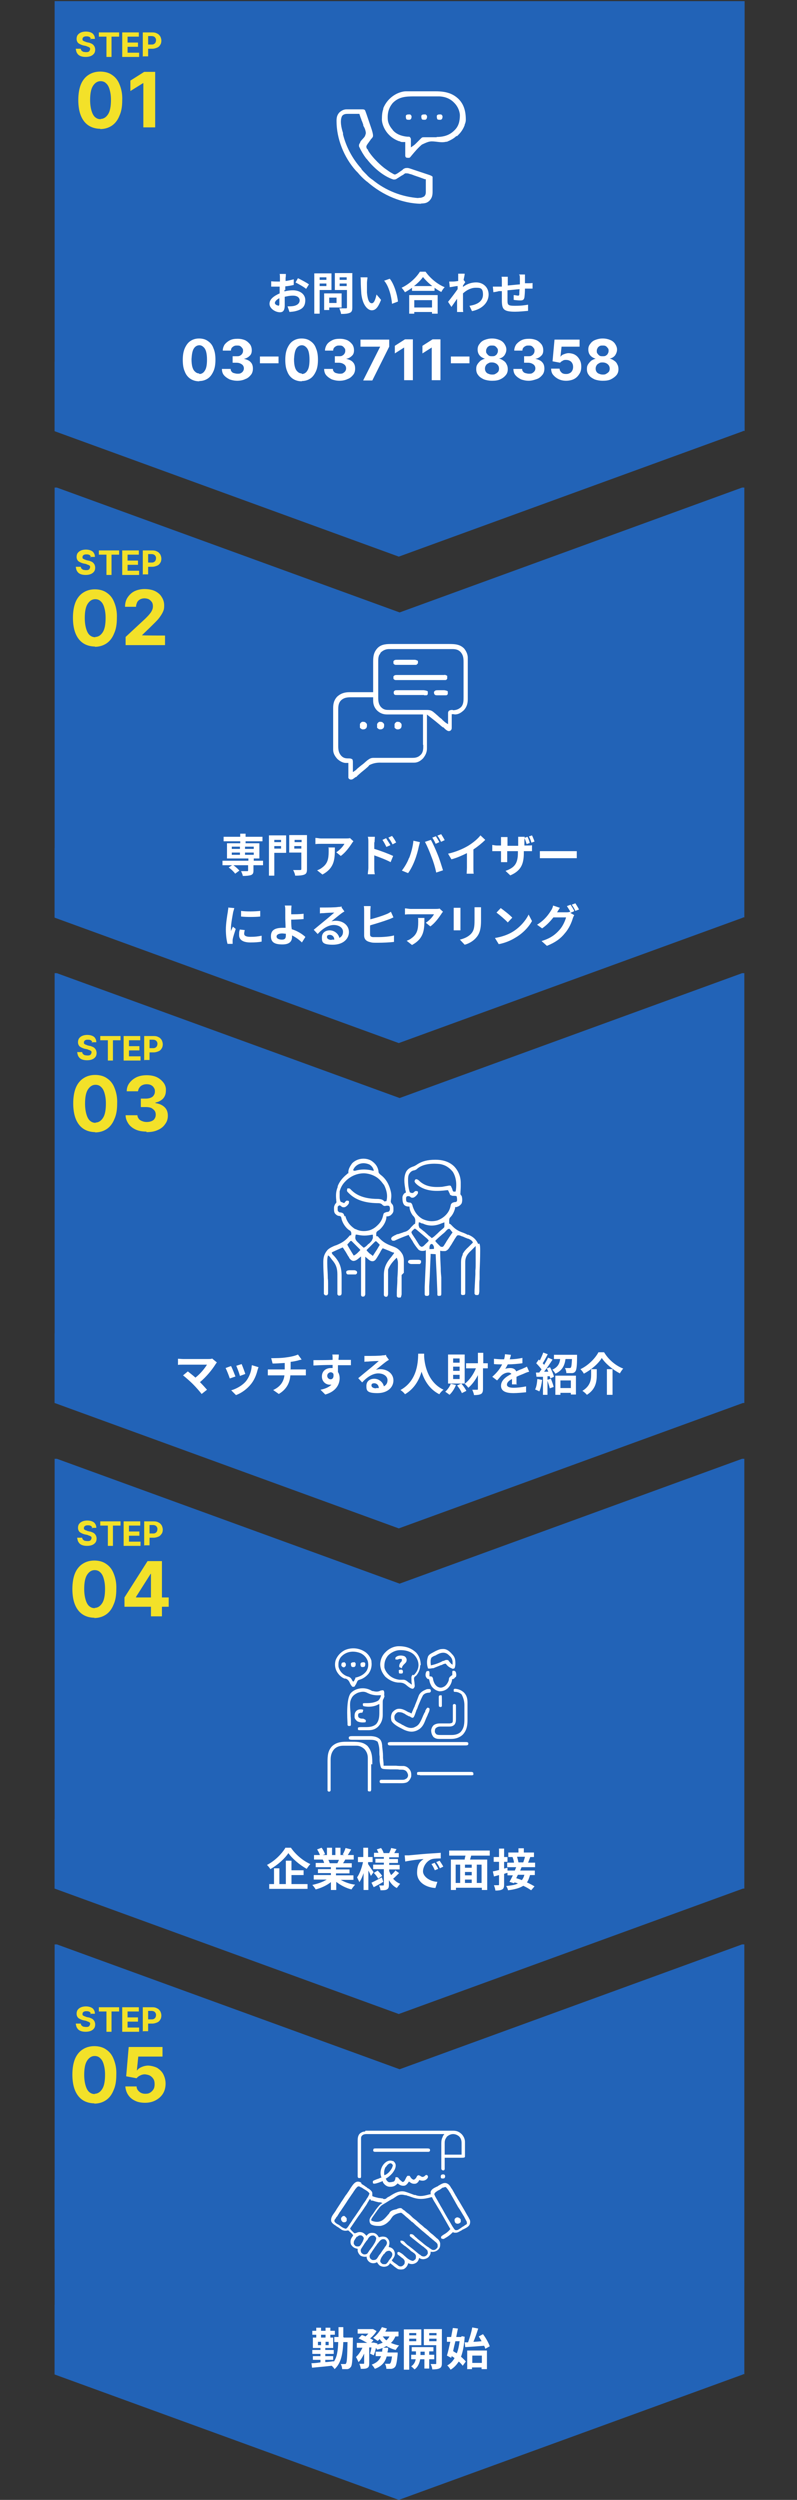
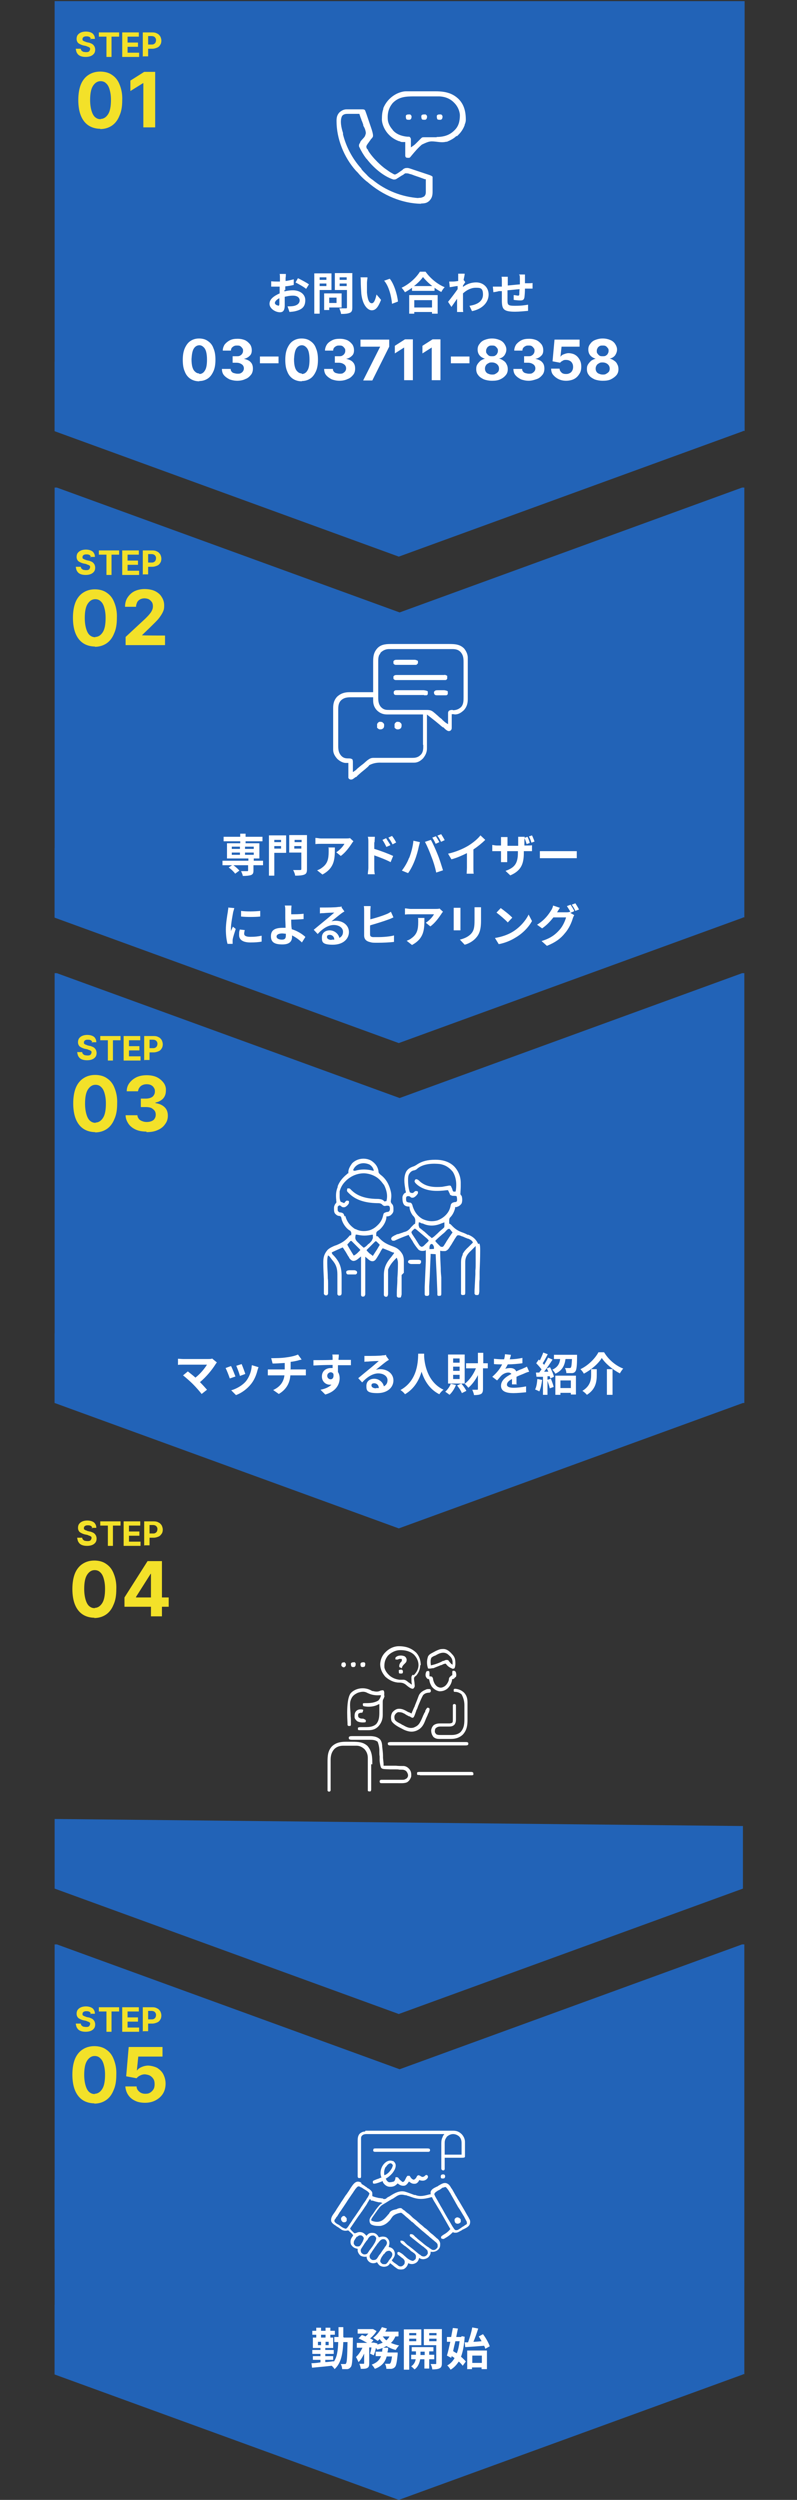
<svg xmlns="http://www.w3.org/2000/svg" id="Layer_1" version="1.1" viewBox="0 0 283 887">
  <rect x="0" y="0" width="283" height="887" fill="#333333" stroke="none" />
  <defs>
    <style>
      .st0 {
        fill: none;
      }

      .st1 {
        fill: #f3e129;
      }

      .st2 {
        fill: #2263b7;
      }

      .st3 {
        fill: #fff;
      }

      .st4 {
        clip-path: url(#clippath);
      }
    </style>
    <clipPath id="clippath">
      <rect class="st0" x="117.6" y="756" width="49.4" height="49.4" />
    </clipPath>
  </defs>
  <path class="st2" d="M263.8,820.3v22.2l-122.2,44.5-122.2-44.5v-24.7" />
  <path class="st2" d="M263.8,647.9v22.2l-122.2,44.5-122.2-44.5v-24.7" />
  <path class="st2" d="M263.8,475.6v22.2l-122.2,44.5-122.2-44.5v-24.7" />
  <path class="st2" d="M263.8,303.4v22.2l-122.2,44.5-122.2-44.5v-24.7" />
  <path class="st2" d="M263.8,130.8v22.2l-122.2,44.5-122.2-44.5v-24.7" />
  <path class="st2" d="M263.8,775.9v22.2l-122.2,44.5-122.2-44.5v-24.7" />
  <polygon class="st2" points="263.5 689.9 141.9 734.2 20.2 689.9 19.4 689.9 19.4 842.4 264.3 842.4 264.3 689.9 263.5 689.9" />
  <path class="st1" d="M32.3,714.7c0-.3-.2-.6-.4-.8-.3-.2-.6-.3-1.1-.3s-.6,0-.8.1c-.2,0-.4.2-.5.3-.1.1-.2.3-.2.5,0,.2,0,.3,0,.4,0,.1.2.2.3.3.1,0,.3.2.4.2.2,0,.3.1.5.2l.8.2c.4,0,.7.2,1,.3.3.1.6.3.8.5.2.2.4.5.5.7.1.3.2.6.2,1,0,.5-.1,1-.4,1.4-.3.4-.7.7-1.2.9-.5.2-1.1.3-1.8.3s-1.3-.1-1.8-.3c-.5-.2-.9-.5-1.2-1-.3-.4-.4-1-.5-1.6h1.8c0,.3.1.5.3.7.2.2.4.3.6.4.3,0,.5.1.9.1s.6,0,.8-.1c.2,0,.4-.2.5-.4.1-.2.2-.3.2-.6s0-.4-.2-.5c-.1-.1-.3-.2-.5-.3-.2,0-.5-.2-.8-.3l-1-.2c-.7-.2-1.3-.5-1.7-.8-.4-.4-.6-.9-.6-1.5,0-.5.1-1,.4-1.4.3-.4.7-.7,1.2-.9.5-.2,1.1-.3,1.7-.3s1.2.1,1.7.3c.5.2.9.5,1.1.9.3.4.4.9.4,1.4h-1.8ZM35.1,713.7v-1.5h7.2v1.5h-2.7v7.2h-1.8v-7.2h-2.7ZM43.4,720.9v-8.7h5.9v1.5h-4v2.1h3.7v1.5h-3.7v2.1h4.1v1.5h-5.9ZM50.7,720.9v-8.7h3.4c.7,0,1.2.1,1.7.4.5.2.8.6,1.1,1,.2.4.4,1,.4,1.5s-.1,1.1-.4,1.5c-.2.4-.6.8-1.1,1-.5.2-1,.4-1.7.4h-2.2v-1.5h1.9c.4,0,.6,0,.9-.2.2-.1.4-.3.5-.5.1-.2.2-.5.2-.8s0-.5-.2-.8c-.1-.2-.3-.4-.5-.5-.2-.1-.5-.2-.9-.2h-1.2v7.2h-1.8ZM33.6,746.3c-1.6,0-3.1-.4-4.3-1.2-1.2-.8-2.1-2-2.7-3.5-.6-1.5-.9-3.4-.9-5.5,0-2.1.3-4,.9-5.5.6-1.5,1.6-2.7,2.7-3.4,1.2-.8,2.6-1.2,4.2-1.2s3.1.4,4.2,1.2c1.2.8,2.1,1.9,2.7,3.5.6,1.5,1,3.3.9,5.5,0,2.2-.3,4-1,5.5-.6,1.5-1.5,2.7-2.7,3.5-1.2.8-2.6,1.2-4.2,1.2ZM33.6,742.9c1.1,0,2-.6,2.7-1.7.7-1.1,1-2.8,1-5.1,0-1.5-.2-2.7-.5-3.7-.3-1-.7-1.7-1.3-2.2-.5-.5-1.2-.7-1.9-.7-1.1,0-2,.6-2.7,1.7-.7,1.1-1,2.8-1,5,0,1.5.2,2.8.5,3.8.3,1,.7,1.8,1.3,2.3.6.5,1.2.7,2,.7ZM51.6,746.1c-1.4,0-2.6-.2-3.6-.7-1.1-.5-1.9-1.2-2.5-2.1-.6-.9-.9-1.9-1-3h4c0,.8.4,1.4,1,1.9.6.5,1.3.7,2.1.7s1.2-.1,1.7-.4c.5-.3.9-.7,1.2-1.2.3-.5.4-1.1.4-1.8s-.1-1.3-.4-1.8c-.3-.5-.7-.9-1.2-1.2-.5-.3-1.1-.4-1.8-.5-.6,0-1.1.1-1.7.4-.5.2-1,.6-1.3,1l-3.7-.7.9-10.4h12v3.4h-8.6l-.5,4.9h.1c.3-.5.9-.9,1.6-1.2.7-.3,1.5-.5,2.3-.5s2.2.3,3.2.8c.9.6,1.7,1.3,2.2,2.3.5,1,.8,2.1.8,3.3,0,1.3-.3,2.5-.9,3.5-.6,1-1.5,1.8-2.6,2.4-1.1.6-2.4.9-3.8.9Z" />
-   <polygon class="st2" points="263.5 517.6 141.9 561.9 20.2 517.6 19.4 517.6 19.4 670.1 264.3 670.1 264.3 517.6 263.5 517.6" />
  <path class="st1" d="M32.8,542.3c0-.3-.2-.6-.4-.8-.3-.2-.6-.3-1.1-.3s-.6,0-.8.1c-.2,0-.4.2-.5.3-.1.1-.2.3-.2.5,0,.2,0,.3,0,.4,0,.1.2.2.3.3.1,0,.3.2.4.2.2,0,.3.1.5.2l.8.2c.4,0,.7.2,1,.3.3.1.6.3.8.5.2.2.4.5.5.7.1.3.2.6.2,1,0,.5-.1,1-.4,1.4-.3.4-.7.7-1.2.9-.5.2-1.1.3-1.8.3s-1.3-.1-1.8-.3c-.5-.2-.9-.5-1.2-1-.3-.4-.4-1-.5-1.6h1.8c0,.3.1.5.3.7.2.2.4.3.6.4.3,0,.5.1.9.1s.6,0,.8-.1c.2,0,.4-.2.5-.4.1-.2.2-.3.2-.6s0-.4-.2-.5c-.1-.1-.3-.2-.5-.3-.2,0-.5-.2-.8-.3l-1-.2c-.7-.2-1.3-.5-1.7-.8-.4-.4-.6-.9-.6-1.5,0-.5.1-1,.4-1.4.3-.4.7-.7,1.2-.9.5-.2,1.1-.3,1.7-.3s1.2.1,1.7.3c.5.2.9.5,1.1.9.3.4.4.9.4,1.4h-1.8ZM35.6,541.3v-1.5h7.2v1.5h-2.7v7.2h-1.8v-7.2h-2.7ZM43.9,548.5v-8.7h5.9v1.5h-4v2.1h3.7v1.5h-3.7v2.1h4.1v1.5h-5.9ZM51.2,548.5v-8.7h3.4c.7,0,1.2.1,1.7.4.5.2.8.6,1.1,1,.2.4.4,1,.4,1.5s-.1,1.1-.4,1.5-.6.8-1.1,1c-.5.2-1,.4-1.7.4h-2.2v-1.5h1.9c.4,0,.6,0,.9-.2.2-.1.4-.3.5-.5.1-.2.2-.5.2-.8s0-.5-.2-.8c-.1-.2-.3-.4-.5-.5-.2-.1-.5-.2-.9-.2h-1.2v7.2h-1.8ZM33.6,574c-1.6,0-3.1-.4-4.3-1.2-1.2-.8-2.1-2-2.7-3.5-.6-1.5-.9-3.4-.9-5.5,0-2.1.3-4,.9-5.5.6-1.5,1.6-2.7,2.7-3.4,1.2-.8,2.6-1.2,4.2-1.2s3.1.4,4.2,1.2c1.2.8,2.1,1.9,2.7,3.5.6,1.5,1,3.3.9,5.5,0,2.2-.3,4-1,5.5-.6,1.5-1.5,2.7-2.7,3.5-1.2.8-2.6,1.2-4.2,1.2ZM33.6,570.5c1.1,0,2-.6,2.7-1.7.7-1.1,1-2.8,1-5.1,0-1.5-.2-2.7-.5-3.7-.3-1-.7-1.7-1.3-2.2-.5-.5-1.2-.7-1.9-.7-1.1,0-2,.6-2.7,1.7-.7,1.1-1,2.8-1,5,0,1.5.2,2.8.5,3.8.3,1,.7,1.8,1.3,2.3.6.5,1.2.7,2,.7ZM44.2,570.1v-3.3l8.2-12.9h2.8v4.5h-1.7l-5.2,8.2v.2h11.6v3.3h-15.8ZM53.6,573.5v-5.9c0,0,0-13.7,0-13.7h3.9v19.6h-4Z" />
  <polygon class="st2" points="263.5 345.3 141.9 389.6 20.2 345.3 19.4 345.3 19.4 497.8 264.3 497.8 264.3 345.3 263.5 345.3" />
  <path class="st1" d="M32.8,370c0-.3-.2-.6-.4-.8-.3-.2-.6-.3-1.1-.3s-.6,0-.8.1c-.2,0-.4.2-.5.3-.1.1-.2.3-.2.5,0,.2,0,.3,0,.4,0,.1.2.2.3.3.1,0,.3.2.4.2.2,0,.3.1.5.2l.8.2c.4,0,.7.2,1,.3.3.1.6.3.8.5.2.2.4.5.5.7.1.3.2.6.2,1,0,.5-.1,1-.4,1.4-.3.4-.7.7-1.2.9-.5.2-1.1.3-1.8.3s-1.3-.1-1.8-.3c-.5-.2-.9-.5-1.2-1-.3-.4-.4-1-.5-1.6h1.8c0,.3.1.5.3.7.2.2.4.3.6.4.3,0,.5.1.9.1s.6,0,.8-.1c.2,0,.4-.2.5-.4.1-.2.2-.3.2-.6s0-.4-.2-.5c-.1-.1-.3-.2-.5-.3-.2,0-.5-.2-.8-.3l-1-.2c-.7-.2-1.3-.5-1.7-.8-.4-.4-.6-.9-.6-1.5,0-.5.1-1,.4-1.4.3-.4.7-.7,1.2-.9.5-.2,1.1-.3,1.7-.3s1.2.1,1.7.3c.5.2.9.5,1.1.9.3.4.4.9.4,1.4h-1.8ZM35.6,369.1v-1.5h7.2v1.5h-2.7v7.2h-1.8v-7.2h-2.7ZM43.9,376.3v-8.7h5.9v1.5h-4v2.1h3.7v1.5h-3.7v2.1h4.1v1.5h-5.9ZM51.2,376.3v-8.7h3.4c.7,0,1.2.1,1.7.4.5.2.8.6,1.1,1,.2.4.4,1,.4,1.5s-.1,1.1-.4,1.5c-.2.4-.6.8-1.1,1-.5.2-1,.4-1.7.4h-2.2v-1.5h1.9c.4,0,.6,0,.9-.2.2-.1.4-.3.5-.5.1-.2.2-.5.2-.8s0-.5-.2-.8c-.1-.2-.3-.4-.5-.5-.2-.1-.5-.2-.9-.2h-1.2v7.2h-1.8ZM33.9,401.7c-1.6,0-3.1-.4-4.3-1.2-1.2-.8-2.1-2-2.7-3.5-.6-1.5-.9-3.4-.9-5.5,0-2.1.3-4,.9-5.5.6-1.5,1.6-2.7,2.7-3.4,1.2-.8,2.6-1.2,4.2-1.2s3.1.4,4.2,1.2c1.2.8,2.1,1.9,2.7,3.5.6,1.5,1,3.3.9,5.5,0,2.2-.3,4-1,5.5-.6,1.5-1.5,2.7-2.7,3.5-1.2.8-2.6,1.2-4.2,1.2ZM33.9,398.3c1.1,0,2-.6,2.7-1.7.7-1.1,1-2.8,1-5.1,0-1.5-.2-2.7-.5-3.7-.3-1-.7-1.7-1.3-2.2-.5-.5-1.2-.7-1.9-.7-1.1,0-2,.6-2.7,1.7-.7,1.1-1,2.8-1,5,0,1.5.2,2.8.5,3.8.3,1,.7,1.8,1.3,2.3.6.5,1.2.7,2,.7ZM52,401.5c-1.4,0-2.7-.2-3.8-.7-1.1-.5-2-1.2-2.6-2.1-.6-.9-1-1.9-1-3h4.2c0,.5.2.9.5,1.3.3.4.7.6,1.2.8.5.2,1,.3,1.6.3s1.2-.1,1.7-.3c.5-.2.9-.5,1.1-.9.3-.4.4-.9.4-1.4s-.1-1-.4-1.4c-.3-.4-.7-.7-1.2-1-.5-.2-1.2-.3-1.9-.3h-1.8v-3h1.8c.6,0,1.2-.1,1.7-.3.5-.2.9-.5,1.1-.9.3-.4.4-.8.4-1.4s-.1-.9-.4-1.3c-.2-.4-.6-.7-1-.9-.4-.2-.9-.3-1.5-.3s-1.1.1-1.5.3c-.5.2-.8.5-1.1.9-.3.4-.4.8-.5,1.3h-4c0-1.1.3-2.1,1-3s1.5-1.5,2.5-2c1.1-.5,2.3-.7,3.6-.7s2.5.2,3.6.7c1,.5,1.8,1.2,2.4,2,.6.8.9,1.8.8,2.8,0,1.1-.3,2-1,2.8-.7.7-1.6,1.2-2.7,1.4v.2c1.4.2,2.5.7,3.3,1.5.8.8,1.1,1.8,1.1,3,0,1.1-.3,2.1-1,3-.6.9-1.5,1.6-2.7,2.1-1.1.5-2.4.7-3.9.7Z" />
  <path class="st3" d="M112.3,829.4v-1h-1.4v-1.4h1.4v-1.1h1.7v1.1h1.6v-1.1h1.7v1.1h1.6v1.4h-1.6v1h-1.7v-1h-1.6v1h-1.7ZM112.9,832.1h1.1v-1.2h-1.1v1.2ZM116.7,832.1v-1.2h-1.1v1.2h1.1ZM122.1,829.4h3.2s0,.6,0,.8c-.1,6.6-.2,8.9-.7,9.6-.4.5-.7.7-1.2.8-.5,0-1.1,0-1.9,0,0-.5-.2-1.3-.5-1.8.6,0,1.1,0,1.4,0s.4,0,.5-.3c.3-.4.4-2.3.5-7.5h-1.5c-.2,4.3-.8,7.5-3.1,9.6-.2-.4-.7-.9-1-1.2-2.5.3-5.1.5-7,.7l-.2-1.6c.9,0,2-.1,3.2-.3v-.9h-2.7v-1.3h2.7v-.8h-2.9v-1.4h2.9v-.7h-2.7v-3.7h7.2v3.7h-2.8v.7h3v1.4h-3v.8h2.8v1.3h-2.8v.8c1,0,2-.2,3-.3v.2c1.2-1.7,1.5-4,1.6-7h-1.4v-1.8h1.5c0-1.1,0-2.2,0-3.5h1.7c0,1.2,0,2.4,0,3.5ZM137.6,834.7h3.6s0,.5,0,.7c-.3,2.8-.5,4-1,4.5-.4.4-.7.5-1.2.6-.4,0-1.1,0-1.8,0,0-.5-.2-1.3-.5-1.8.6,0,1.1,0,1.4,0s.4,0,.5-.2c.2-.2.4-.9.6-2.4h-1.9c-.5,1.9-1.7,3.5-4.2,4.4-.2-.4-.7-1.1-1.1-1.5,1.9-.7,2.8-1.7,3.3-3h-1.9v-1.6h2.3c0-.5.1-.9.2-1.4h1.9c0,.5,0,1-.2,1.4ZM138.3,829h-2.4c.4.5.8,1,1.3,1.4.4-.4.8-.8,1.1-1.4ZM141.3,829h-.9c-.4.9-.9,1.7-1.6,2.3.9.4,1.9.7,2.9.9-.4.4-.9,1.1-1.2,1.6-1.2-.3-2.3-.8-3.3-1.4-.9.6-2,1-3.3,1.3,0-.2-.3-.4-.4-.7-.2,1-.5,2-.8,2.7l-1.3-.6c.2-.6.4-1.4.5-2.2h-.8v5.6c0,.9-.1,1.4-.7,1.7-.5.3-1.3.3-2.3.3,0-.5-.3-1.3-.5-1.8.6,0,1.2,0,1.4,0,.2,0,.3,0,.3-.2v-3.4c-.6,1.2-1.2,2.3-2,3-.2-.5-.6-1.3-.9-1.8.9-.8,1.7-2,2.3-3.3h-2v-1.7h3.7c-.9-.5-2.1-1.2-3.1-1.6l1.2-1.2c.4.1.8.3,1.3.5.4-.3.7-.7,1-1h-3.8v-1.6h5.5c0,0,1.2.7,1.2.7-.5.9-1.4,1.9-2.3,2.6.5.2.9.5,1.2.7l-.8.8h1c0,0,1.2.3,1.2.3v.4c.6-.2,1.3-.4,1.9-.7-.4-.4-.8-.8-1.1-1.3-.2.3-.5.5-.7.7-.4-.3-1.1-.8-1.6-1.1,1.2-.9,2.4-2.3,3.1-3.8l1.8.5c-.2.4-.4.8-.6,1.1h4.7v1.6ZM147.8,827.8h-2.5v.8h2.5v-.8ZM145.3,830.7h2.5v-.9h-2.5v.9ZM149.6,832.1h-4.3v8.7h-1.9v-14.3h6.2v5.7ZM149.3,835.6h1.5v-1.2h-1.5v1.2ZM154.2,837.1h-1.8v3.3h-1.7v-3.3h-1.5c-.2,1.1-.7,2.7-2,3.6-.3-.3-.8-.8-1.2-1.1,1-.6,1.5-1.7,1.6-2.5h-1.6v-1.6h1.7v-1.2h-1.5v-1.5h7.7v1.5h-1.5v1.2h1.8v1.6ZM152.4,830.7h2.6v-.9h-2.6v.9ZM155,827.8h-2.6v.8h2.6v-.8ZM156.9,826.4v12.1c0,1-.2,1.5-.8,1.8-.6.3-1.4.4-2.6.4,0-.5-.3-1.4-.6-1.9.7,0,1.5,0,1.7,0,.3,0,.3,0,.3-.3v-6.4h-4.4v-5.7h6.3ZM164.9,831.1h1.3c.6-1.6,1.2-3.7,1.5-5.3l2.1.4c-.5,1.6-1.1,3.3-1.7,4.7.9,0,1.9-.1,2.9-.2-.3-.6-.7-1.2-1-1.7l1.5-.8c1,1.3,2,3.1,2.4,4.3l-1.6.9c0-.3-.2-.7-.4-1.1-2.4.2-4.9.4-6.7.5l-.2-1.8ZM163.1,830.7h-1.4c-.3,1.2-.6,2.4-.8,3.5.4.3.8.5,1.3.8.5-1.2.8-2.7,1-4.3ZM163.9,828.9l1.1.2c-.2,2.9-.6,5.2-1.3,7.1.7.6,1.3,1.2,1.7,1.7l-1.1,1.5c-.3-.4-.8-1-1.4-1.5-.8,1.2-1.7,2.2-2.9,2.9-.3-.5-.8-1.2-1.2-1.5,1.1-.6,1.9-1.4,2.6-2.6-.3-.3-.7-.5-1-.7l-.2.6-1.5-.8c.4-1.3.8-3.1,1.2-4.9h-1.2v-1.7h1.5c.2-1.1.4-2.2.6-3.2l1.8.2c-.2.9-.4,2-.6,3h1.8ZM171.1,835.8h-3.4v2.6h3.4v-2.6ZM165.9,840.7v-6.7h7v6.6h-1.9v-.6h-3.4v.6h-1.8Z" />
-   <path class="st3" d="M101.3,655.6h2c1.7,2.5,4.4,4.7,6.9,5.8-.5.5-.9,1.1-1.3,1.7-2.5-1.4-5.2-3.7-6.5-5.6-1.3,2-3.8,4.2-6.4,5.7-.2-.4-.8-1.1-1.2-1.5,2.8-1.4,5.3-4,6.5-6ZM103.5,665.3v3.2h5.7v1.7h-13.6v-1.7h1.7v-5.6h1.9v5.6h2.3v-8.3h2v3.4h4.3v1.7h-4.3ZM120.4,659.9h-3.8c.2.4.4.9.5,1.2h-.3s3,0,3,0c.2-.4.4-.8.6-1.3ZM125.6,667h-4.6c1.4.8,3.2,1.5,5.1,1.7-.4.4-1,1.2-1.3,1.7-2-.5-3.9-1.5-5.4-2.7v2.9h-1.9v-2.8c-1.5,1.2-3.5,2.1-5.4,2.6-.3-.5-.8-1.2-1.2-1.6,1.8-.4,3.7-1,5.1-1.9h-4.6v-1.6h6.1v-.7h-4.6v-1.4h4.6v-.7h-5.4v-1.5h3c-.1-.4-.3-.9-.5-1.2h.2s-3.3,0-3.3,0v-1.6h2.1c-.2-.6-.6-1.4-1-2l1.6-.6c.5.7,1,1.6,1.2,2.3l-.8.3h1.5v-2.6h1.8v2.6h1.2v-2.6h1.8v2.6h1.4l-.6-.2c.4-.7.8-1.6,1-2.3l2,.5c-.4.7-.9,1.5-1.2,2h2.1v1.6h-3c-.3.5-.5.9-.8,1.3h3.1v1.5h-5.6v.7h4.8v1.4h-4.8v.7h6.2v1.6ZM132.7,664.2l-1,1.4c-.2-.5-.5-1.2-.9-1.9v6.9h-1.7v-6c-.4,1.2-.9,2.4-1.5,3.2-.2-.5-.6-1.2-.8-1.7.9-1.2,1.7-3.5,2.1-5.4h-1.8v-1.8h1.9v-3.3h1.7v3.3h1.6v1.8h-1.6v.7c.4.6,1.6,2.4,1.9,2.8ZM135.6,666.2l.5,1.5c-1.1.7-2.4,1.4-3.4,1.9l-.8-1.6c.9-.4,2.4-1.2,3.7-1.9ZM132.8,664.5l1.3-.8c.6.6,1.3,1.4,1.6,1.9l-1.4,1c-.3-.6-.9-1.4-1.5-2ZM140.3,663.6l1.4,1c-.7.7-1.5,1.5-2.1,2,.7.8,1.5,1.4,2.5,1.8-.4.4-.9,1.1-1.2,1.5-1.2-.6-2.1-1.6-2.8-2.8v1.7c0,.9-.2,1.3-.7,1.6-.5.3-1.3.3-2.3.3,0-.5-.3-1.2-.5-1.7.5,0,1.2,0,1.4,0s.3,0,.3-.3v-5.5h-3.8v-1.6h3.8v-.7h-3v-1.4h3v-.6h-3.5v-1.5h1.6c-.2-.4-.4-.9-.6-1.2l1.5-.5c.4.5.8,1.3.9,1.8h2c.2-.5.6-1.3.7-1.8l1.9.4c-.3.5-.6,1-.8,1.4h1.6v1.5h-3.4v.6h3.1v1.4h-3.1v.7h3.7v1.6h-3.7v.6c.2.5.4,1,.7,1.4.6-.5,1.2-1.2,1.6-1.7ZM154.3,660.9c.4.6,1,1.5,1.3,2.2l-1.2.5c-.4-.9-.7-1.5-1.2-2.2l1.2-.5ZM156.1,660.2c.4.6,1,1.5,1.3,2.1l-1.2.6c-.4-.9-.8-1.5-1.3-2.2l1.2-.5ZM143.6,658.3c.6,0,1.2,0,1.6,0,1.3-.1,4-.4,6.8-.6,1.6-.1,3.4-.2,4.5-.3v2c-.8,0-2.2,0-3,.2-1.9.5-3.3,2.6-3.3,4.4s2.4,3.6,5.1,3.7l-.7,2.2c-3.3-.2-6.5-2-6.5-5.4s1.3-4.1,2.3-4.9c-1.4.1-4.7.5-6.5.9l-.2-2.2ZM171,668.1v-6.5h-1.7v6.5h1.7ZM161.8,661.6v6.5h1.6v-6.5h-1.6ZM167.5,662.7v-1.1h-2.4v1.1h2.4ZM165.1,666.9v1.2h2.4v-1.2h-2.4ZM167.5,665.4v-1.2h-2.4v1.2h2.4ZM173.7,658.4h-6.4c-.1.5-.3,1-.4,1.4h6.1v10.8h-1.9v-.8h-9.2v.8h-1.8v-10.8h4.9c0-.5.2-1,.3-1.4h-5.8v-1.8h14.4v1.8ZM186.3,658.8h-2.7c.2.7.4,1.5.5,2h0s1.7,0,1.7,0c.2-.6.5-1.4.6-2ZM186.2,665.2h-2.3c-.2.4-.4.8-.6,1.2.6.2,1.3.4,2,.7.4-.5.7-1.1.9-1.9ZM189.8,662.5h-4.6c-.2.4-.3.8-.5,1.2h5.2v1.6h-1.7c-.3,1-.6,1.9-1.1,2.6,1.1.5,2,1,2.7,1.4l-1.2,1.4c-.7-.5-1.7-1.1-2.8-1.6-1.2.8-3,1.3-5.4,1.6-.1-.5-.4-1.2-.7-1.5,1.8-.2,3.2-.4,4.2-.9-.4-.2-.8-.3-1.2-.4l-.2.3-1.6-.5c.4-.6.8-1.5,1.2-2.3h-1.9v-.9c-.4.1-.8.2-1.2.4v3.8c0,.9-.2,1.5-.7,1.7-.5.3-1.3.4-2.4.4,0-.5-.3-1.3-.5-1.9.6,0,1.3,0,1.5,0,.2,0,.3,0,.3-.3v-3.3l-1.8.5-.4-1.8c.6-.1,1.4-.3,2.2-.5v-2.9h-1.9v-1.7h1.9v-3h1.8v3h1.2v1.7h-1.2v2.4l1.2-.3v1h2.6c.2-.4.3-.8.5-1.2h-3.2v-1.6h2.4c0-.6-.3-1.4-.5-2h.3c0,0-1.8,0-1.8,0v-1.6h3.6v-1.5h1.9v1.5h3.6v1.6h-1.3c-.3.7-.5,1.4-.8,2h2.5v1.6Z" />
  <path class="st3" d="M75.4,482.1l1.6,1.3c-.2.3-.4.5-.5.7-1.2,1.9-3.2,4.4-5.5,6.3.9.9,1.9,2,2.5,2.7l-1.9,1.5c-.7-.9-2-2.4-3.1-3.5-.9-.9-2.6-2.4-3.5-3.1l1.7-1.4c.6.5,1.7,1.3,2.7,2.2,1.8-1.4,3.3-3.3,4.1-4.6h-8.5c-.6,0-1.5,0-1.8.1v-2.2c.4,0,1.3.1,1.8.1h8.9c.6,0,1.2,0,1.5-.2ZM85.8,484c.3.7,1.1,2.8,1.3,3.5l-1.9.7c-.2-.8-.9-2.7-1.3-3.6l1.9-.6ZM89.5,484.4l2.3.7c-.2.5-.3.8-.4,1.2-.4,1.6-1.1,3.3-2.2,4.7-1.5,1.9-3.5,3.3-5.4,4l-1.7-1.7c1.8-.5,4-1.7,5.3-3.3,1.1-1.4,1.9-3.5,2-5.5ZM82.1,484.8c.4.8,1.2,2.8,1.5,3.6l-2,.7c-.3-.9-1.1-3-1.5-3.7l1.9-.7ZM103.1,485.9h4c.3,0,1.1,0,1.5,0v2.1c-.4,0-1,0-1.4,0h-4.1c-.2,2.7-1.4,5-4.1,6.6l-2-1.4c2.4-1.1,3.7-2.8,4-5.2h-4.4c-.5,0-1.1,0-1.5,0v-2.1c.4,0,1,0,1.5,0h4.5v-2.3c-1.5.1-3.2.2-4.3.2l-.5-1.9c1.2,0,3.7,0,5.5-.3,1.6-.2,3.2-.6,4-1l1.3,1.8c-.5.1-1,.2-1.2.3-.8.2-1.7.4-2.7.5v2.5ZM116.2,488.2c0,.7.6,1.2,1.2,1.2s1.2-.5,1-1.9c-.2-.4-.6-.6-1-.6s-1.2.4-1.2,1.2ZM124.6,482.5v1.9c-1,0-2.5,0-4.6,0,0,.8,0,1.7,0,2.4.4.6.6,1.4.6,2.2,0,2.1-1.2,4.7-5.1,5.8l-1.7-1.7c1.6-.3,3-.9,3.9-1.8-.2,0-.5,0-.7,0-1.2,0-2.7-1-2.7-2.9s1.4-3,3.2-3,.4,0,.6,0v-1.1c-2.4,0-4.9.1-6.8.2v-1.9c1.8,0,4.6,0,6.8-.1,0-.2,0-.4,0-.5,0-.5,0-1.1-.1-1.4h2.3c0,.3,0,1.1-.1,1.4,0,.1,0,.3,0,.5,1.6,0,3.8,0,4.6,0ZM133.6,492.5c.3,0,.6,0,.9,0,0-1-.7-1.7-1.6-1.7s-1,.4-1,.8c0,.6.7,1,1.6,1ZM137.1,481.1l1,1.4c-.4.2-.8.5-1.1.7-.8.6-2.5,2-3.5,2.8.5-.1,1-.2,1.5-.2,2.7,0,4.7,1.7,4.7,4s-1.9,4.5-5.7,4.5-3.9-1-3.9-2.6,1.2-2.5,2.8-2.5,3.1,1.2,3.4,2.7c.9-.5,1.3-1.2,1.3-2.2,0-1.4-1.4-2.4-3.3-2.4s-4,1.3-5.7,3.2l-1.4-1.5c1.1-.9,3-2.5,4-3.3.9-.7,2.5-2.1,3.3-2.8-.8,0-3,.1-3.8.2-.4,0-.9,0-1.3.1v-2.1c.4,0,.9,0,1.4,0,.8,0,4.2,0,5.1-.2.7,0,1-.1,1.2-.2ZM148.4,480.3h2.2c0,.3,0,.6,0,.9.1,2.2.9,9.1,6.9,11.9-.6.4-1.2,1.1-1.5,1.6-3.6-1.8-5.4-5.1-6.3-8-.9,2.9-2.5,6-5.9,8-.3-.5-1-1.1-1.6-1.5,6.4-3.5,6.2-10.8,6.3-12.9ZM163.2,483.5v-1.5h-2.3v1.5h2.3ZM163.2,486.4v-1.5h-2.3v1.5h2.3ZM163.2,489.3v-1.5h-2.3v1.5h2.3ZM165,480.6v10.3h-5.9v-10.3h5.9ZM160.1,491l1.8.4c-.5,1.3-1.4,2.7-2.3,3.5-.3-.3-1.1-.8-1.5-1.1.8-.7,1.6-1.8,2-2.9ZM162.3,491.6l1.5-.7c.7.8,1.4,1.8,1.8,2.6l-1.6.8c-.3-.8-1-1.9-1.7-2.7ZM173.2,483.7v1.8h-1.7v7.3c0,1-.2,1.5-.7,1.8-.6.3-1.3.4-2.5.4,0-.5-.4-1.4-.6-1.9.7,0,1.4,0,1.7,0,.2,0,.3,0,.3-.3v-4.9c-.9,1.8-2.1,3.4-3.4,4.5-.3-.4-.9-1.1-1.3-1.4,1.6-1.2,3.1-3.3,4-5.5h-3.5v-1.8h4.2v-3.7h1.9v3.7h1.7ZM183.7,491.2h-1.9c0-.5,0-1.2,0-1.9-1.2.6-1.8,1.3-1.8,2s.8,1.1,2.3,1.1,3.1-.2,4.5-.5v2.1c-1.1.1-3.1.3-4.5.3-2.5,0-4.4-.6-4.4-2.6s1.9-3.3,3.7-4.2c-.3-.4-.7-.5-1.1-.5-.9,0-1.9.5-2.5,1.1-.5.5-.9,1.1-1.5,1.7l-1.7-1.3c1.7-1.5,2.8-2.9,3.5-4.4h-.2c-.6,0-1.8,0-2.7-.1v-1.9c.8.1,2,.2,2.8.2h.8c.2-.7.3-1.4.3-1.8l2.1.2c0,.4-.2.9-.4,1.6,1.5,0,3.1-.2,4.5-.5v1.9c-1.5.2-3.5.4-5.2.4-.3.6-.6,1.1-.9,1.6.4-.2,1.3-.3,1.8-.3,1,0,1.8.4,2.1,1.2.8-.4,1.5-.7,2.1-.9.6-.3,1.2-.5,1.7-.8l.8,1.8c-.5.1-1.3.4-1.9.7-.7.3-1.6.6-2.6,1.1,0,.9,0,2,0,2.8ZM190.9,489.3l1.6.3c-.2,1.5-.5,3.1-1,4.1-.3-.2-1-.5-1.5-.7.5-.9.7-2.4.8-3.7ZM194.3,489.6l1.3-.4c.4.9.8,2.1,1,2.9l-1.4.5c-.1-.8-.6-2-.9-3ZM194,485.6l1.3-.5c.6,1.1,1.2,2.5,1.4,3.4l-1.3.6c0-.2-.1-.5-.2-.8h-.8v6.6h-1.6v-6.4h-2.3c0,.1-.2-1.5-.2-1.5h1.2c.2-.4.5-.7.8-1.1-.5-.7-1.2-1.5-1.9-2.2l.9-1.3c.1,0,.2.2.4.3.4-.9.9-1.9,1.2-2.8l1.6.6c-.6,1.1-1.2,2.3-1.8,3.2.2.2.4.4.5.6.5-.9,1.1-1.8,1.4-2.6l1.6.7c-.9,1.4-2,3-3,4.3h1.5c-.2-.5-.4-.9-.6-1.2ZM202.7,489.8h-3.7v2.7h3.7v-2.7ZM197.2,494.9v-6.8h7.3v6.7h-1.8v-.6h-3.7v.7h-1.7ZM196.7,480.7h8.2s0,.5,0,.7c0,3.3-.2,4.7-.6,5.2-.3.4-.7.6-1.2.6-.4,0-1.2,0-2,0,0-.6-.2-1.3-.5-1.8.7,0,1.3,0,1.6,0s.4,0,.5-.2c.2-.2.3-1,.4-3h-2.3c-.3,2.2-1.1,4.1-3.6,5.2-.2-.4-.7-1.1-1.1-1.4,2-.9,2.6-2.2,2.8-3.8h-2.2v-1.7ZM213.7,481.8c-1.2,2-3.7,4.2-6.4,5.6-.2-.5-.8-1.2-1.2-1.6,2.8-1.3,5.3-3.9,6.4-6h2c1.6,2.7,4.2,4.8,6.8,5.8-.5.5-.9,1.2-1.2,1.7-2.5-1.3-5.2-3.5-6.5-5.6ZM215.5,485.8h2v9.1h-2v-9.1ZM209.9,485.8h2v2c0,2.3-.3,5.1-3.5,7.1-.3-.4-1.1-1.1-1.6-1.4,2.8-1.7,3.1-3.9,3.1-5.7v-1.9Z" />
  <polygon class="st2" points="263.5 173 141.9 217.3 20.2 173 19.4 173 19.4 325.5 264.3 325.5 264.3 173 263.5 173" />
  <rect class="st2" x="19.4" y=".4" width="245" height="152.5" />
  <path class="st3" d="M98.7,108.5c.3,0,.5-.1.5-.7s0-1.1,0-2c-1,.5-1.6,1.2-1.6,1.7s.7.9,1.2.9ZM101,102.8v.6c1.1-.3,2.2-.4,3-.4,2.4,0,4.4,1.3,4.4,3.5s-1,3.3-3.5,3.9c-.7.2-1.5.2-2.1.3l-.7-2c.7,0,1.4,0,2-.1,1.3-.2,2.3-.9,2.3-2s-1-1.7-2.3-1.7-2,.2-3,.4c0,1.3,0,2.5,0,3,0,2-.7,2.5-1.7,2.5-1.6,0-3.7-1.3-3.7-3s1.6-2.8,3.6-3.7c0-.4,0-.7,0-1.1v-1.3c-.3,0-.6,0-.8,0-.7,0-1.5,0-2.2,0v-1.9c.9.1,1.6.1,2.2.1s.6,0,.9,0c0-.6,0-1,0-1.3s0-1.1-.1-1.4h2.2c0,.3,0,1-.1,1.4,0,.4,0,.7,0,1.1,1-.1,2.1-.4,2.9-.6v2c-.8.2-1.9.4-3,.5,0,.5,0,1,0,1.4ZM104.9,100.3l.9-1.6c1.2.6,3.1,1.6,3.9,2.2l-1,1.6c-.8-.7-2.8-1.8-3.8-2.3ZM115.9,98.4h-2.4v.9h2.4v-.9ZM113.5,101.5h2.4v-.9h-2.4v.9ZM117.7,102.9h-4.2v8.4h-1.9v-14.3h6.1v6ZM119.5,105.6h-2.6v1.9h2.6v-1.9ZM121.3,109.1h-4.4v.9h-1.8v-5.9h6.2v5ZM120.6,101.5h2.5v-.9h-2.5v.9ZM123.1,98.4h-2.5v.9h2.5v-.9ZM125.1,97v12.1c0,1.1-.2,1.6-.9,1.9-.7.3-1.7.4-3.1.4,0-.5-.4-1.4-.6-2,.9,0,2,0,2.3,0,.3,0,.4,0,.4-.4v-6.1h-4.3v-6h6.3ZM130.5,98.5c-.1.6-.2,1.5-.2,1.9,0,1,0,2.2,0,3.4.2,2.3.7,3.8,1.7,3.8s1.4-1.9,1.7-3.1l1.6,1.9c-1.1,2.8-2,3.7-3.3,3.7s-3.2-1.6-3.7-5.8c-.1-1.5-.2-3.3-.2-4.3s0-1.1-.1-1.6h2.4ZM138.4,98.9c1.5,1.8,2.7,5.7,2.9,8.1l-2.1.8c-.2-2.5-1.1-6.3-2.8-8.2l2-.7ZM153.4,106.5h-6.3v2.6h6.3v-2.6ZM145.3,111.3v-6.6h10.1v6.6h-2v-.6h-6.3v.6h-1.9ZM147,101.5h6.5c-1.3-1-2.5-2.2-3.3-3.2-.8,1.1-1.9,2.2-3.2,3.2ZM149.1,96.4h2c1.7,2.4,4.3,4.5,6.8,5.5-.5.5-.9,1.1-1.2,1.7-.8-.4-1.6-.9-2.4-1.5v1.1h-8v-1.1c-.8.6-1.6,1.1-2.5,1.6-.3-.5-.8-1.2-1.2-1.6,2.8-1.3,5.3-3.7,6.5-5.7ZM164.6,99.3l.6.8c-.2.3-.5.8-.8,1.2,0,.2,0,.3,0,.5,1.6-1.2,3.2-1.6,4.7-1.6,2.4,0,4.4,1.7,4.4,4.3s-2,5.1-5.9,5.9l-.9-1.9c2.8-.4,4.8-1.6,4.8-4s-1-2.4-2.6-2.4-3.2.8-4.5,2c0,.4,0,.9,0,1.3,0,1.3,0,2.6,0,4.1,0,.3,0,.9.1,1.2h-2.2c0-.3,0-.9,0-1.2,0-1.2,0-2.1,0-3.5-.7,1-1.5,2.2-2,2.9l-1.2-1.8c.9-1.1,2.5-3.2,3.4-4.5v-1.1c-.7,0-1.9.3-2.8.4l-.2-2c.4,0,.8,0,1.4,0,.5,0,1.2-.1,1.8-.2,0-.6,0-1,0-1.2,0-.4,0-.9,0-1.4h2.3c0,.5-.2,1.3-.4,2.3ZM184.3,97.4h2.1c0,.2,0,.9,0,1.4,0,.6,0,1.2,0,1.7.4,0,.8,0,1.2,0,.4,0,1.1,0,1.5-.1v2c-.3,0-1.1,0-1.5,0-.3,0-.8,0-1.2,0,0,1.2-.1,2.5-.2,3.2-.2.8-.6,1-1.4,1s-1.8-.1-2.4-.2v-1.7c.5,0,1.2.2,1.5.2s.4,0,.5-.4c0-.4,0-1.2.1-1.9-1.4.1-2.9.3-4.3.4,0,1.5,0,2.9,0,3.6,0,1.6.2,1.9,2.6,1.9s3.6-.2,4.7-.4v2.2c-1.2.1-3.1.3-4.6.3-4.1,0-4.6-.9-4.7-3.6,0-.7,0-2.2,0-3.7h-1.1c-.5.2-1.5.3-1.9.4l-.2-2c.4,0,1.2,0,2,0h1.2v-1.7c0-.7,0-1.2-.1-1.8h2.2c0,.5,0,1,0,1.6s0,.9,0,1.5c1.3-.1,2.9-.3,4.3-.4v-1.8c0-.4,0-1.2-.1-1.4ZM70.8,135.3c-1.2,0-2.3-.3-3.2-.9-.9-.6-1.6-1.5-2-2.6-.5-1.1-.7-2.5-.7-4.1,0-1.6.2-2.9.7-4.1.5-1.1,1.1-2,2-2.6.9-.6,1.9-.9,3.1-.9s2.3.3,3.1.9c.9.6,1.6,1.4,2,2.6.5,1.1.7,2.5.7,4,0,1.6-.2,3-.7,4.1-.5,1.1-1.1,2-2,2.6-.9.6-1.9.9-3.1.9ZM70.8,132.7c.8,0,1.5-.4,2-1.3.5-.8.7-2.1.7-3.8,0-1.1-.1-2-.3-2.8-.2-.7-.5-1.3-1-1.7-.4-.4-.9-.6-1.4-.6-.8,0-1.5.4-2,1.2-.5.8-.7,2.1-.8,3.7,0,1.1.1,2.1.3,2.8.2.7.5,1.3,1,1.7.4.4.9.6,1.4.6ZM84.3,135.1c-1.1,0-2-.2-2.8-.5-.8-.4-1.5-.9-2-1.5-.5-.6-.7-1.4-.7-2.2h3.1c0,.4.1.7.3.9.2.3.5.5.9.6.4.1.8.2,1.2.2s.9,0,1.2-.2c.4-.2.6-.4.8-.7.2-.3.3-.6.3-1s-.1-.7-.3-1c-.2-.3-.5-.5-.9-.7-.4-.2-.9-.3-1.4-.3h-1.4v-2.3h1.4c.5,0,.9,0,1.2-.2.4-.2.6-.4.8-.7.2-.3.3-.6.3-1s0-.7-.3-1c-.2-.3-.4-.5-.7-.7-.3-.2-.7-.2-1.1-.2s-.8,0-1.1.2c-.3.1-.6.4-.8.6-.2.3-.3.6-.3,1h-2.9c0-.8.3-1.6.7-2.2.5-.6,1.1-1.1,1.9-1.5.8-.4,1.7-.5,2.7-.5s1.9.2,2.6.5c.8.4,1.3.9,1.8,1.5.4.6.6,1.3.6,2.1,0,.8-.2,1.5-.8,2-.5.5-1.2.9-2,1h0c1.1.3,1.9.6,2.4,1.2.6.6.8,1.4.8,2.3,0,.8-.2,1.6-.7,2.2-.5.6-1.1,1.2-2,1.5-.8.4-1.8.6-2.9.6ZM98.9,126.5v2.4h-6.6v-2.4h6.6ZM107.2,135.3c-1.2,0-2.3-.3-3.2-.9-.9-.6-1.6-1.5-2-2.6-.5-1.1-.7-2.5-.7-4.1,0-1.6.2-2.9.7-4.1.5-1.1,1.1-2,2-2.6.9-.6,1.9-.9,3.1-.9s2.3.3,3.1.9c.9.6,1.6,1.4,2,2.6.5,1.1.7,2.5.7,4,0,1.6-.2,3-.7,4.1-.5,1.1-1.1,2-2,2.6-.9.6-1.9.9-3.1.9ZM107.2,132.7c.8,0,1.5-.4,2-1.3.5-.8.7-2.1.7-3.8,0-1.1-.1-2-.3-2.8-.2-.7-.5-1.3-1-1.7-.4-.4-.9-.6-1.4-.6-.8,0-1.5.4-2,1.2-.5.8-.7,2.1-.8,3.7,0,1.1.1,2.1.3,2.8.2.7.5,1.3,1,1.7.4.4.9.6,1.4.6ZM120.6,135.1c-1.1,0-2-.2-2.8-.5-.8-.4-1.5-.9-2-1.5-.5-.6-.7-1.4-.7-2.2h3.1c0,.4.1.7.3.9.2.3.5.5.9.6.4.1.8.2,1.2.2s.9,0,1.2-.2.6-.4.8-.7c.2-.3.3-.6.3-1s-.1-.7-.3-1c-.2-.3-.5-.5-.9-.7-.4-.2-.9-.3-1.4-.3h-1.4v-2.3h1.4c.5,0,.9,0,1.2-.2.4-.2.6-.4.8-.7.2-.3.3-.6.3-1s0-.7-.3-1c-.2-.3-.4-.5-.7-.7-.3-.2-.7-.2-1.1-.2s-.8,0-1.1.2c-.3.1-.6.4-.8.6-.2.3-.3.6-.3,1h-2.9c0-.8.3-1.6.7-2.2s1.1-1.1,1.9-1.5c.8-.4,1.7-.5,2.7-.5s1.9.2,2.6.5c.8.4,1.3.9,1.8,1.5.4.6.6,1.3.6,2.1,0,.8-.2,1.5-.8,2-.5.5-1.2.9-2,1h0c1.1.3,1.9.6,2.4,1.2.6.6.8,1.4.8,2.3,0,.8-.2,1.6-.7,2.2-.5.6-1.1,1.2-2,1.5-.8.4-1.8.6-2.9.6ZM129,134.9l6-11.9h0c0,0-7,0-7,0v-2.5h10.2v2.5l-6,12h-3.2ZM146.6,120.4v14.5h-3.1v-11.6h0l-3.3,2.1v-2.7l3.6-2.3h2.9ZM156.4,120.4v14.5h-3.1v-11.6h0l-3.3,2.1v-2.7l3.6-2.3h2.9ZM166.7,126.5v2.4h-6.6v-2.4h6.6ZM174.7,135.1c-1.1,0-2.1-.2-2.9-.5-.8-.4-1.5-.8-2-1.5-.5-.6-.7-1.3-.7-2.1s.1-1.2.4-1.7c.3-.5.7-.9,1.1-1.3.5-.3,1-.6,1.6-.7h0c-.8-.3-1.4-.6-1.9-1.2-.5-.6-.7-1.3-.7-2.1s.2-1.4.7-2c.4-.6,1-1.1,1.8-1.4.8-.3,1.6-.5,2.6-.5s1.9.2,2.6.5c.8.3,1.4.8,1.8,1.4.4.6.7,1.3.7,2,0,.8-.3,1.5-.7,2.1-.5.6-1.1,1-1.9,1.1h0c.6.2,1.1.4,1.6.8.5.3.9.8,1.1,1.3.3.5.4,1.1.4,1.7,0,.8-.2,1.5-.7,2.1-.5.6-1.1,1.1-2,1.5-.8.4-1.8.5-2.9.5ZM174.7,132.9c.5,0,.9,0,1.3-.3.4-.2.6-.4.9-.7.2-.3.3-.7.3-1.1s-.1-.8-.3-1.1c-.2-.3-.5-.6-.9-.8-.4-.2-.8-.3-1.3-.3s-.9,0-1.3.3c-.4.2-.7.4-.9.8-.2.3-.3.7-.3,1.1s.1.8.3,1.1c.2.3.5.6.9.7.4.2.8.3,1.3.3ZM174.7,126.4c.4,0,.8,0,1.1-.2s.6-.4.7-.7c.2-.3.3-.6.3-1s0-.7-.3-1c-.2-.3-.4-.5-.7-.7-.3-.2-.7-.2-1.1-.2s-.8,0-1.1.2c-.3.2-.6.4-.7.7-.2.3-.3.6-.3,1s0,.7.3,1c.2.3.4.5.7.7.3.2.7.2,1.1.2ZM187.8,135.1c-1.1,0-2-.2-2.8-.5-.8-.4-1.5-.9-2-1.5-.5-.6-.7-1.4-.7-2.2h3.1c0,.4.1.7.3.9.2.3.5.5.9.6.4.1.8.2,1.2.2s.9,0,1.2-.2.6-.4.8-.7c.2-.3.3-.6.3-1s-.1-.7-.3-1c-.2-.3-.5-.5-.9-.7-.4-.2-.9-.3-1.4-.3h-1.4v-2.3h1.4c.5,0,.9,0,1.2-.2.4-.2.6-.4.8-.7.2-.3.3-.6.3-1s0-.7-.3-1c-.2-.3-.4-.5-.7-.7-.3-.2-.7-.2-1.1-.2s-.8,0-1.1.2c-.3.1-.6.4-.8.6-.2.3-.3.6-.3,1h-2.9c0-.8.3-1.6.7-2.2.5-.6,1.1-1.1,1.9-1.5.8-.4,1.7-.5,2.7-.5s1.9.2,2.6.5c.8.4,1.3.9,1.8,1.5.4.6.6,1.3.6,2.1,0,.8-.2,1.5-.8,2-.5.5-1.2.9-2,1h0c1.1.3,1.9.6,2.4,1.2.6.6.8,1.4.8,2.3,0,.8-.2,1.6-.7,2.2-.5.6-1.1,1.2-2,1.5s-1.8.6-2.9.6ZM201,135.1c-1,0-1.9-.2-2.7-.6-.8-.4-1.4-.9-1.9-1.5-.5-.6-.7-1.4-.7-2.2h3c0,.6.3,1,.7,1.4.4.4,1,.5,1.6.5s.9-.1,1.3-.3c.4-.2.7-.5.9-.9.2-.4.3-.8.3-1.3s-.1-1-.3-1.3c-.2-.4-.5-.7-.9-.9s-.8-.3-1.3-.3c-.4,0-.8,0-1.2.3-.4.2-.7.4-.9.7l-2.7-.5.7-7.7h8.9v2.5h-6.4l-.4,3.6h0c.3-.4.6-.7,1.2-.9.5-.2,1.1-.4,1.7-.4s1.7.2,2.3.6c.7.4,1.2,1,1.6,1.7.4.7.6,1.5.6,2.5,0,1-.2,1.9-.7,2.6-.5.8-1.1,1.4-1.9,1.8-.8.4-1.8.6-2.8.6ZM214,135.1c-1.1,0-2.1-.2-2.9-.5-.8-.4-1.5-.8-2-1.5-.5-.6-.7-1.3-.7-2.1s.1-1.2.4-1.7c.3-.5.7-.9,1.1-1.3.5-.3,1-.6,1.6-.7h0c-.8-.3-1.4-.6-1.9-1.2-.5-.6-.7-1.3-.7-2.1s.2-1.4.7-2c.4-.6,1-1.1,1.8-1.4.8-.3,1.6-.5,2.6-.5s1.9.2,2.6.5c.8.3,1.4.8,1.8,1.4.4.6.7,1.3.7,2,0,.8-.3,1.5-.7,2.1-.5.6-1.1,1-1.9,1.1h0c.6.2,1.1.4,1.6.8.5.3.9.8,1.1,1.3.3.5.4,1.1.4,1.7,0,.8-.2,1.5-.7,2.1-.5.6-1.2,1.1-2,1.5-.8.4-1.8.5-2.9.5ZM214,132.9c.5,0,.9,0,1.3-.3.4-.2.6-.4.9-.7.2-.3.3-.7.3-1.1s-.1-.8-.3-1.1c-.2-.3-.5-.6-.9-.8-.4-.2-.8-.3-1.3-.3s-.9,0-1.3.3c-.4.2-.7.4-.9.8-.2.3-.3.7-.3,1.1s.1.8.3,1.1c.2.3.5.6.9.7.4.2.8.3,1.3.3ZM214,126.4c.4,0,.8,0,1.1-.2s.6-.4.7-.7c.2-.3.3-.6.3-1s0-.7-.3-1c-.2-.3-.4-.5-.7-.7-.3-.2-.7-.2-1.1-.2s-.8,0-1.1.2c-.3.2-.6.4-.7.7-.2.3-.3.6-.3,1s0,.7.3,1c.2.3.4.5.7.7.3.2.7.2,1.1.2Z" />
  <path class="st3" d="M82.3,302.5v.8h2.9v-.8h-2.9ZM82.3,300.4v.8h2.9v-.8h-2.9ZM90.1,300.4h-3.1v.8h3.1v-.8ZM90.1,303.3v-.8h-3.1v.8h3.1ZM93.4,305.4v1.6h-3.4v1.9c0,.9-.2,1.3-.9,1.6-.7.2-1.6.3-2.9.3,0-.5-.4-1.2-.6-1.7.8,0,1.9,0,2.1,0,.3,0,.4,0,.4-.3v-1.8h-5.2c.8.6,1.7,1.4,2.1,1.9l-1.5,1.1c-.4-.6-1.4-1.6-2.3-2.2l1.2-.8h-3.4v-1.6h9.2v-.8h-7.6v-5.4h4.7v-.7h-5.9v-1.6h5.9v-1.1h1.9v1.1h6v1.6h-6v.7h4.9v5.4h-2v.8h3.4ZM99.8,298h-2.4v.8h2.4v-.8ZM97.4,301.1h2.4v-.9h-2.4v.9ZM101.6,296.4v6.2h-4.2v8.1h-1.9v-14.3h6.1ZM104.5,301.1h2.5v-.9h-2.5v.9ZM107.1,298h-2.5v.8h2.5v-.8ZM109,296.4v12c0,1.1-.2,1.6-.9,1.9-.7.3-1.7.4-3.3.4,0-.5-.4-1.4-.7-2,1,0,2.2,0,2.5,0s.4-.1.4-.4v-5.8h-4.3v-6.2h6.3ZM116.6,300.7h2.3c0,4,0,7.2-4.4,9.6l-1.9-1.5c.5-.2,1.1-.4,1.7-.9,2-1.4,2.4-3.1,2.4-5.7s0-.9-.1-1.4ZM124.2,297.3l1.3,1.2c-.2.2-.5.6-.6.8-.8,1.2-2.3,3.3-3.9,4.4l-1.6-1.3c1.3-.8,2.5-2.2,2.9-3h-8.3c-.7,0-1.2,0-2,.1v-2.2c.6,0,1.3.2,2,.2h8.6c.4,0,1.3,0,1.6-.1ZM140.7,298.9l-1.3.7c-.5-1-.9-1.6-1.5-2.4l1.3-.6c.5.6,1.1,1.6,1.5,2.4ZM138.6,299.9l-1.4.6c-.5-1-.8-1.6-1.4-2.5l1.3-.6c.4.7,1.1,1.7,1.5,2.4ZM132.9,298.9v2.3c2.1.6,5.2,1.8,6.7,2.5l-.9,2.2c-1.7-.9-4.1-1.8-5.8-2.4v4.5c0,.4,0,1.6.2,2.2h-2.5c0-.6.2-1.6.2-2.2v-9.2c0-.6,0-1.4-.2-1.9h2.5c0,.6-.1,1.3-.1,1.9ZM154.7,296.6c.4.6,1,1.6,1.3,2.2l-1.3.6c-.3-.7-.8-1.6-1.2-2.2l1.3-.5ZM156.6,295.9c.4.6,1,1.6,1.3,2.2l-1.3.6c-.3-.7-.8-1.6-1.3-2.2l1.3-.5ZM145.3,304.4c.7-1.8,1.3-4,1.5-6.1l2.3.5c-.1.5-.3,1.2-.4,1.6-.2,1.1-.8,3.3-1.4,4.8-.6,1.6-1.5,3.4-2.4,4.6l-2.2-.9c1-1.3,2-3,2.5-4.4ZM153.2,304c-.6-1.7-1.6-4-2.3-5.3l2.1-.7c.7,1.2,1.8,3.7,2.4,5.2.6,1.4,1.4,4,1.9,5.6l-2.4.8c-.4-1.9-1-3.9-1.7-5.6ZM168.1,301.4v6.5c0,.7,0,1.7.1,2.1h-2.5c0-.4.1-1.4.1-2.1v-5.2c-1.6.8-3.6,1.7-5.5,2.2l-1.2-2c2.8-.6,5.5-1.8,7.3-2.9,1.6-1,3.3-2.4,4.2-3.6l1.7,1.6c-1.2,1.2-2.7,2.4-4.2,3.4ZM189.8,298.6l-1.1.4c-.2-.7-.5-1.6-.9-2.2l1.1-.4c.3.6.7,1.6.9,2.2ZM188.1,299.1l-1.1.4c-.2-.7-.5-1.6-.8-2.2l1.1-.4c.3.6.7,1.6.8,2.2ZM185.9,300h1.2c.8,0,1.3,0,1.8-.1v2.1c-.4,0-.9,0-1.7,0h-1.2v.5c0,4-.9,6.4-4.8,8.1l-1.7-1.6c3.1-1.1,4.4-2.5,4.4-6.4v-.6h-3.8v2.2c0,.7,0,1.4,0,1.7h-2.2c0-.3,0-1,0-1.7v-2.2h-1.4c-.8,0-1.4,0-1.7,0v-2.2c.3,0,.9.2,1.7.2h1.4v-1.6c0-.6,0-1.1,0-1.4h2.3c0,.3,0,.8,0,1.5v1.6h3.8v-1.7c0-.6,0-1.2,0-1.5h2.3c0,.3-.1.8-.1,1.5v1.7ZM191.7,304.5v-2.5c.6,0,1.7,0,2.6,0h8.6c.7,0,1.5,0,1.9,0v2.5c-.4,0-1.2,0-1.9,0h-8.6c-.9,0-2,0-2.6,0ZM85.6,323.2c2,.3,5.1.2,6.8,0v2c-2,.2-4.8.2-6.8,0v-2ZM85.1,329.8l1.8.2c-.1.5-.2.9-.2,1.3,0,.7.6,1.1,2.2,1.1s2.6-.1,4-.4v2.1c-1,.2-2.3.3-4,.3-2.7,0-4-1-4-2.6s.1-1.3.3-2.1ZM81,322l2.2.2c-.1.3-.3,1.1-.4,1.4-.2,1.1-.8,4.2-.8,5.8s0,.7,0,1c.2-.6.5-1.1.7-1.6l1,.8c-.4,1.3-1,3-1.1,3.9,0,.2,0,.6,0,.7,0,.2,0,.4,0,.7h-1.8c-.3-1-.6-2.9-.6-5.1s.5-5.1.7-6.3c0-.4.2-1.1.2-1.6ZM101.5,331.8c0-.1,0-.3,0-.5-.4,0-.9-.1-1.3-.1-1.2,0-2,.4-2,1.1s.8,1.1,1.9,1.1,1.4-.5,1.4-1.5ZM108.4,332.5l-1.2,1.9c-.9-.9-2.1-1.8-3.5-2.5,0,.2,0,.4,0,.5,0,1.4-.7,2.7-3.4,2.7s-4.1-.7-4.1-2.9,1.4-3,4.3-3,.6,0,.9,0c0-1.2-.1-2.6-.1-3.4s0-1.9,0-2.6c0-.8,0-1.5-.2-1.9h2.4c0,.5-.1,1.2-.1,1.9v1.2c1.2,0,3.1,0,4.4-.2v1.9c-1.2.1-3.1.2-4.4.2,0,1,0,2.2.2,3.4,2,.6,3.7,1.7,4.8,2.7ZM117.8,333.4c.3,0,.6,0,.9,0,0-1-.7-1.7-1.6-1.7s-1,.4-1,.8c0,.6.7,1,1.6,1ZM121.3,322l1,1.4c-.4.2-.8.5-1.1.7-.8.6-2.5,2-3.5,2.8.5-.1,1-.2,1.5-.2,2.7,0,4.7,1.7,4.7,4s-1.9,4.5-5.7,4.5-3.9-1-3.9-2.6,1.2-2.5,2.8-2.5,3.1,1.2,3.4,2.7c.9-.5,1.3-1.2,1.3-2.2,0-1.4-1.4-2.4-3.3-2.4s-4,1.3-5.7,3.2l-1.4-1.5c1.1-.9,3-2.5,4-3.3.9-.7,2.5-2.1,3.3-2.8-.8,0-3,.1-3.8.2-.4,0-.9,0-1.3.1v-2.1c.4,0,.9,0,1.4,0,.8,0,4.2,0,5.1-.2.7,0,1-.1,1.2-.2ZM131.4,328.5v3c0,.7.3.9,1,1,.5,0,1.1,0,1.9,0,1.7,0,4.3-.2,5.6-.6v2.3c-1.5.2-3.9.3-5.7.3s-2,0-2.7-.2c-1.4-.3-2.2-1-2.2-2.4v-8.7c0-.4,0-1.2-.1-1.7h2.4c0,.5-.1,1.2-.1,1.7v3c1.9-.5,4.2-1.2,5.6-1.8.6-.2,1.1-.5,1.7-.9l.9,2c-.6.3-1.3.6-1.9.8-1.6.6-4.2,1.4-6.3,2ZM148.4,325.7h2.3c0,4,0,7.2-4.4,9.6l-1.9-1.5c.5-.2,1.1-.4,1.7-.9,2-1.4,2.4-3.1,2.4-5.7s0-.9-.1-1.4ZM156,322.3l1.3,1.2c-.2.2-.5.6-.6.8-.8,1.2-2.3,3.3-3.9,4.4l-1.6-1.3c1.3-.8,2.5-2.2,2.9-3h-8.3c-.7,0-1.2,0-2,.1v-2.2c.6,0,1.3.2,2,.2h8.6c.4,0,1.3,0,1.6-.1ZM161.1,322.1h2.4c0,.4,0,.7,0,1.2v5.4c0,.4,0,1,0,1.4h-2.4c0-.3,0-.9,0-1.4v-5.4c0-.3,0-.9,0-1.2ZM168.4,321.9h2.4c0,.4,0,1,0,1.6v3.2c0,3.4-.7,4.9-1.9,6.2-1.1,1.2-2.7,2-3.9,2.3l-1.7-1.8c1.6-.4,2.9-1,3.9-2,1.1-1.2,1.3-2.4,1.3-4.9v-3c0-.6,0-1.2,0-1.6ZM177.8,322.2c1.1.8,3.2,2.4,4.1,3.4l-1.6,1.7c-.8-.9-2.8-2.6-4-3.5l1.5-1.6ZM175.8,332.8c2.5-.4,4.6-1.2,6.1-2.1,2.7-1.6,4.8-4.1,5.8-6.2l1.2,2.3c-1.2,2.2-3.3,4.4-5.9,5.9-1.6,1-3.7,1.9-5.9,2.3l-1.3-2.1ZM203.7,323.4l-1.2.5,1.4.8c-.2.3-.4.8-.5,1.1-.4,1.4-1.3,3.6-2.8,5.3-1.5,1.9-3.4,3.3-6.4,4.5l-1.9-1.7c3.3-1,5-2.4,6.4-4,1.1-1.2,2-3.2,2.3-4.4h-4.5c-1.1,1.4-2.4,2.8-4,3.9l-1.8-1.3c2.8-1.7,4.2-3.8,5-5.1.3-.4.6-1.1.7-1.7l2.4.8c-.4.6-.8,1.3-1,1.6h0c0,0,3.2,0,3.2,0,.5,0,1,0,1.4-.2h.1c-.3-.6-.8-1.4-1.2-2l1.3-.5c.4.6,1,1.6,1.3,2.2ZM203,321l1.3-.5c.4.6,1,1.6,1.3,2.2l-1.3.5c-.3-.7-.8-1.6-1.3-2.2Z" />
  <path class="st1" d="M32.3,14c0-.3-.2-.6-.4-.8-.3-.2-.6-.3-1.1-.3s-.6,0-.8.1c-.2,0-.4.2-.5.3-.1.1-.2.3-.2.5,0,.2,0,.3,0,.4,0,.1.2.2.3.3.1,0,.3.2.4.2.2,0,.3.1.5.2l.8.2c.4,0,.7.2,1,.3.3.1.6.3.8.5.2.2.4.5.5.7.1.3.2.6.2,1,0,.5-.1,1-.4,1.4-.3.4-.7.7-1.2.9-.5.2-1.1.3-1.8.3s-1.3-.1-1.8-.3c-.5-.2-.9-.5-1.2-1-.3-.4-.4-1-.5-1.6h1.8c0,.3.1.5.3.7.2.2.4.3.6.4.3,0,.5.1.9.1s.6,0,.8-.1c.2,0,.4-.2.5-.4.1-.2.2-.3.2-.6s0-.4-.2-.5c-.1-.1-.3-.2-.5-.3-.2,0-.5-.2-.8-.3l-1-.2c-.7-.2-1.3-.5-1.7-.8-.4-.4-.6-.9-.6-1.5,0-.5.1-1,.4-1.4.3-.4.7-.7,1.2-.9.5-.2,1.1-.3,1.7-.3s1.2.1,1.7.3c.5.2.9.5,1.1.9.3.4.4.9.4,1.4h-1.8ZM35.1,13v-1.5h7.2v1.5h-2.7v7.2h-1.8v-7.2h-2.7ZM43.4,20.2v-8.7h5.9v1.5h-4v2.1h3.7v1.5h-3.7v2.1h4.1v1.5h-5.9ZM50.7,20.2v-8.7h3.4c.7,0,1.2.1,1.7.4.5.2.8.6,1.1,1,.2.4.4,1,.4,1.5s-.1,1.1-.4,1.5c-.2.4-.6.8-1.1,1-.5.2-1,.4-1.7.4h-2.2v-1.5h1.9c.4,0,.6,0,.9-.2.2-.1.4-.3.5-.5.1-.2.2-.5.2-.8s0-.5-.2-.8c-.1-.2-.3-.4-.5-.5-.2-.1-.5-.2-.9-.2h-1.2v7.2h-1.8ZM35.7,45.7c-1.6,0-3.1-.4-4.3-1.2-1.2-.8-2.1-2-2.7-3.5-.6-1.5-.9-3.4-.9-5.5,0-2.1.3-4,.9-5.5.6-1.5,1.6-2.7,2.7-3.4,1.2-.8,2.6-1.2,4.2-1.2s3.1.4,4.2,1.2c1.2.8,2.1,1.9,2.7,3.5.6,1.5,1,3.3.9,5.5,0,2.2-.3,4-1,5.5-.6,1.5-1.5,2.7-2.7,3.5-1.2.8-2.6,1.2-4.2,1.2ZM35.7,42.2c1.1,0,2-.6,2.7-1.7s1-2.8,1-5.1c0-1.5-.2-2.7-.5-3.7-.3-1-.7-1.7-1.3-2.2-.5-.5-1.2-.7-1.9-.7-1.1,0-2,.6-2.7,1.7-.7,1.1-1,2.8-1,5,0,1.5.2,2.8.5,3.8.3,1,.7,1.8,1.3,2.3.6.5,1.2.7,2,.7ZM55.1,25.6v19.6h-4.2v-15.7h-.1l-4.5,2.8v-3.7l4.9-3.1h3.9Z" />
  <path class="st1" d="M32.3,197.8c0-.3-.2-.6-.4-.8-.3-.2-.6-.3-1.1-.3s-.6,0-.8.1c-.2,0-.4.2-.5.3-.1.1-.2.3-.2.5,0,.2,0,.3,0,.4,0,.1.2.2.3.3.1,0,.3.2.4.2.2,0,.3.1.5.2l.8.2c.4,0,.7.2,1,.3.3.1.6.3.8.5.2.2.4.5.5.7.1.3.2.6.2,1,0,.5-.1,1-.4,1.4-.3.4-.7.7-1.2.9-.5.2-1.1.3-1.8.3s-1.3-.1-1.8-.3c-.5-.2-.9-.5-1.2-1-.3-.4-.4-1-.5-1.6h1.8c0,.3.1.5.3.7.2.2.4.3.6.4.3,0,.5.1.9.1s.6,0,.8-.1c.2,0,.4-.2.5-.4.1-.2.2-.3.2-.6s0-.4-.2-.5c-.1-.1-.3-.2-.5-.3-.2,0-.5-.2-.8-.3l-1-.2c-.7-.2-1.3-.5-1.7-.8-.4-.4-.6-.9-.6-1.5,0-.5.1-1,.4-1.4.3-.4.7-.7,1.2-.9.5-.2,1.1-.3,1.7-.3s1.2.1,1.7.3c.5.2.9.5,1.1.9.3.4.4.9.4,1.4h-1.8ZM35.1,196.8v-1.5h7.2v1.5h-2.7v7.2h-1.8v-7.2h-2.7ZM43.4,204v-8.7h5.9v1.5h-4v2.1h3.7v1.5h-3.7v2.1h4.1v1.5h-5.9ZM50.7,204v-8.7h3.4c.7,0,1.2.1,1.7.4.5.2.8.6,1.1,1,.2.4.4,1,.4,1.5s-.1,1.1-.4,1.5c-.2.4-.6.8-1.1,1-.5.2-1,.4-1.7.4h-2.2v-1.5h1.9c.4,0,.6,0,.9-.2.2-.1.4-.3.5-.5.1-.2.2-.5.2-.8s0-.5-.2-.8c-.1-.2-.3-.4-.5-.5-.2-.1-.5-.2-.9-.2h-1.2v7.2h-1.8ZM33.8,229.4c-1.6,0-3.1-.4-4.3-1.2-1.2-.8-2.1-2-2.7-3.5-.6-1.5-.9-3.4-.9-5.5,0-2.1.3-4,.9-5.5.6-1.5,1.6-2.7,2.7-3.4,1.2-.8,2.6-1.2,4.2-1.2s3.1.4,4.2,1.2c1.2.8,2.1,1.9,2.7,3.5.6,1.5,1,3.3.9,5.5,0,2.2-.3,4-1,5.5-.6,1.5-1.5,2.7-2.7,3.5-1.2.8-2.6,1.2-4.2,1.2ZM33.8,226c1.1,0,2-.6,2.7-1.7.7-1.1,1-2.8,1-5.1,0-1.5-.2-2.7-.5-3.7-.3-1-.7-1.7-1.3-2.2-.5-.5-1.2-.7-1.9-.7-1.1,0-2,.6-2.7,1.7-.7,1.1-1,2.8-1,5,0,1.5.2,2.8.5,3.8.3,1,.7,1.8,1.3,2.3.6.5,1.2.7,2,.7ZM44.6,229v-3l7-6.5c.6-.6,1.1-1.1,1.5-1.6.4-.5.7-.9.9-1.4.2-.4.3-.9.3-1.4s-.1-1.1-.4-1.5c-.3-.4-.6-.7-1.1-1-.5-.2-1-.3-1.5-.3s-1.1.1-1.6.4c-.4.2-.8.6-1,1-.2.5-.4,1-.4,1.6h-3.9c0-1.3.3-2.4.9-3.3s1.4-1.7,2.4-2.2c1-.5,2.3-.8,3.6-.8s2.6.2,3.7.7c1,.5,1.9,1.2,2.4,2.1.6.9.9,1.9.9,3s-.1,1.5-.4,2.2c-.3.7-.8,1.5-1.5,2.4-.7.9-1.8,1.9-3.1,3.2l-2.9,2.8h0c0,.1,8.2.1,8.2.1v3.4h-14Z" />
  <g class="st4">
    <g>
      <path class="st3" d="M128.4,774.9c.5.3,1,.6,1.5,1,.2.1.4.2.5.4.1,0,.2.2.4.2q.2.1.3.2c.5.4,1,.8,1.1,1.4,0,.4,0,.8,0,1.1.8.4,1.6.5,2.4.7.2,0,.5,0,.7.1.1,0,.2,0,.3,0q.3,0,.5.2c.3.1.4.1.7,0q.2,0,.4-.2t.2-.2c0,0,.2-.1.3-.2.2-.1.4-.2.6-.3,0,0,.2-.1.3-.2,1.6-1,3.2-1.9,5.1-1.5,1.1.3,2.3.8,3.4,1.2,0,0,.1,0,.2,0,.1,0,.3,0,.4.1,1.7.6,3.2.1,4.8-.3q.2,0,.4,0c0,0,0-.2,0-.3q0-.2,0-.4c0,0,0-.1,0-.2.3-.9,1.1-1.3,1.9-1.7.1,0,.2-.1.4-.2.2,0,.4-.2.5-.3.4-.2.8-.5,1.3-.7.4-.2.9-.3,1.4-.2.7.2,1.1.6,1.5,1.2,0,0,.1.2.2.3q0,.2.2.3c0,.1.1.2.2.3.1.2.3.5.4.7.3.5.6,1.1.9,1.6,0,.1.1.2.2.3.4.8.9,1.5,1.3,2.2.6,1,1.1,1.9,1.7,2.9.5.9,1,1.8,1.5,2.6,0,0,0,.2.1.2q0,.1.1.2c.3.5.3,1.2.1,1.8-.4,1-1.7,1.5-2.5,1.9-.1,0-.2.1-.3.2-.3.2-.6.3-.9.5,0,0-.1,0-.2.1-.4.2-.7.3-1.1.3,0,0-.2,0-.3,0-.3,0-.5-.1-.7-.2,0,0-.2.2-.3.3-.7.7-1.5,1.3-2.4,1.8-.1,0-.2.1-.3.2-.4.2-.6.1-1,0-.2-.2-.2-.3-.2-.6.2-.4.5-.5.9-.8.9-.5,1.7-1.1,2.4-2-.8-1.4-1.6-2.8-2.4-4.2-.4-.7-.8-1.4-1.2-2.1-.6-1-1.2-2-1.8-3-.4-.6-.8-1.3-1.1-2,0,0-.2,0-.3,0-2.8.8-4.6.9-7.4-.2-.3-.1-.6-.2-.9-.3-.2,0-.4-.1-.5-.2,0,0-.2,0-.2,0,0,0-.1,0-.2,0-.4-.1-.8-.2-1.2-.2,0,0-.2,0-.2,0-.8,0-1.5.4-2.2.9,0,0-.2.1-.3.2-.3.2-.6.4-.9.5-.2.1-.4.3-.7.4-.5.3-1.1.7-1.6,1-.2.1-.5.3-.7.4-.7.4-1.2.9-1.7,1.6,0,.1-.2.3-.3.4-.2.2-.3.5-.5.7-.4.6-.8,1.1-1.2,1.7-.2.3-.5.7-.6,1.1q0,.3.3.4c1.1.4,2.2.5,3.3,0,1-.5,1.7-1.4,2.4-2.2,0,0,.1-.2.2-.2q.2-.2.3-.5c.5-.8,1.4-1,2.3-1.2.2,0,.3-.1.5-.2.5-.2.9-.3,1.4-.2q.3.2.5.4c0,0,.2.2.3.2,0,0,.2.2.3.2,0,0,.2.1.2.2.2.1.3.3.5.4.2.2.5.4.8.6.5.4.9.8,1.3,1.2.3.3.7.6,1.1.9.3.2.5.4.7.6.3.3.7.6,1,.9.4.3.9.7,1.3,1.1.2.2.5.4.8.6.5.4.9.8,1.3,1.2.3.3.7.6,1.1.9.3.3.7.6,1,.9.2.2.4.4.6.5.5.4.9,1,1,1.7,0,.9,0,1.5-.7,2.2-.7.6-1.3.8-2.2.8q-.2,0-.5-.1c0,0,0,.2,0,.3,0,.6-.3,1.1-.7,1.6-.5.5-1.1.7-1.8.8-.6,0-1.1-.1-1.6-.5,0,0,0,.1,0,.2-.3.9-.6,1.4-1.5,1.8-.7.3-1.4.3-2.1,0q-.2,0-.3-.1c0,0,0,.1,0,.2-.3.9-.7,1.4-1.5,1.9-.6.2-1.5.2-2.1,0-.5-.3-.9-.6-1.3-.9,0,0-.2-.1-.2-.2-.3-.2-.6-.5-.9-.7q-.2-.2-.5-.3c0,0,0,.1,0,.2-.3.5-.8.9-1.4,1-.8.2-1.5,0-2.1-.3-.4-.3-.7-.7-1-1.2-.1,0-.2,0-.3.1-.7.3-1.4.3-2.1,0-.7-.4-1.1-.9-1.3-1.7v-.4s0,0-.1,0c-.7.1-1.3,0-2-.3-.6-.5-.9-1-1.1-1.7,0-.2,0-.4,0-.7-.1-.2-.3-.1-.5-.2-.8-.2-1.3-.6-1.8-1.3-.3-.6-.3-1.4-.1-2,.2-.5.5-.9.8-1.3-.1-.3-.3-.5-.5-.7-.4-.4-.8-.7-1.2-1.1,0,0-.2,0-.3,0-.7.2-1.3.1-2-.2-.3-.2-.7-.5-1-.7-.2-.2-.5-.3-.8-.5,0,0-.1,0-.2-.2-.1,0-.3-.2-.5-.3-.6-.4-1.1-.8-1.3-1.4-.2-1.3.5-2.1,1.2-3.1.2-.3.5-.7.7-1.1.5-.8,1-1.5,1.5-2.3,0,0,0-.1.1-.2.2-.2.3-.5.5-.7.3-.5.6-.9.9-1.4.2-.3.4-.6.6-.8.3-.5.7-1,1-1.5.1-.2.2-.3.3-.5.1-.2.3-.4.4-.6.9-1.3,1.8-2.4,3.4-1.5ZM126.2,776.6c0,0,0,.1-.1.2,0,0,0,.1-.1.2-.4.5-.7,1.1-1.1,1.6-.4.6-.8,1.2-1.3,1.9,0,.1-.1.2-.2.3-.1.2-.2.3-.3.5-.4.6-.8,1.2-1.2,1.8-.5.7-.9,1.4-1.4,2,0,0,0,.1-.1.2-.2.3-.3.5-.5.8-.1.2-.2.4-.4.5-.1.2-.2.3-.3.5,0,0,0,.2-.2.2,0,0,0,.1-.1.2-.2.3-.2.5-.1.8.3.4.7.7,1.1.9q0,0,.2.1c.2.1.4.2.6.4.1,0,.2.2.4.3q.8.6,1.7.8c.7-.3,1.2-1.5,1.7-2.1.2-.3.4-.6.6-.9,0,0,0-.1.1-.2.4-.6.8-1.1,1.2-1.7,0,0,.1-.2.2-.3.1-.2.3-.4.4-.6.5-.7.9-1.3,1.3-2,.4-.5.7-1.1,1.1-1.6.2-.2.3-.5.5-.7,0-.1.2-.2.2-.4q.7-.9,1.1-2c-.4-.7-1.3-1.2-2-1.6-.2-.1-.4-.3-.6-.4-.1,0-.2-.2-.4-.2,0,0-.1,0-.2-.1-.9-.6-1.2,0-1.8.7ZM157.4,776.1c-.1,0-.2.1-.3.2q-.2,0-.3.2c-.1,0-.2.1-.3.2-.3.2-.6.4-.9.5-.1,0-.2.1-.3.2,0,0-.2.1-.3.2,0,0-.2.1-.3.2-.2.2-.4.4-.5.7.2.7.6,1.3,1,2,.1.2.3.5.4.7,0,0,0,.1.1.2.4.6.7,1.3,1.1,1.9.6,1,1.1,2,1.7,3,.5.9,1.1,1.8,1.6,2.7.3.5.6,1.1,1,1.6,0,.1.1.2.2.3q.2.3.5.4c.5,0,.7,0,1.1-.3.1,0,.2-.1.3-.2.1,0,.2-.1.3-.2.1,0,.2-.1.3-.2.2-.1.4-.3.6-.4.2-.1.4-.2.6-.4,0,0,.2-.1.3-.2q.1,0,.2-.1.2-.1.3-.3c0-.6-.1-.9-.4-1.3,0,0,0-.1-.1-.2-.1-.3-.3-.5-.4-.8-.1-.2-.2-.4-.3-.5-.3-.5-.6-1-.9-1.5-.3-.5-.6-1-.9-1.4,0,0-.1-.2-.2-.3-.3-.6-.7-1.2-1-1.8-.5-.9-1.1-1.9-1.6-2.8,0-.2-.2-.3-.3-.5q-.6-1.1-1.4-1.9c-.4,0-.6,0-.9.3ZM131.4,780.2q-.2.2-.4.5c0,0,0,.1-.1.2-.1.2-.2.4-.3.5,0,.1-.2.2-.2.4-.2.3-.3.5-.5.8-.4.5-.7,1.1-1.1,1.6-.1.2-.3.5-.5.7-.3.5-.7,1-1,1.4-1,1.5-2,2.9-3,4.4.2.4.5.7.8,1,0,0,.2.2.2.2.2.2.4.4.6.5.3,0,.5-.1.8-.2.6-.3,1.2-.3,1.9-.1.6.2,1.1.7,1.5,1.2,0,0,.1-.1.2-.2q.1-.1.2-.2.1-.1.2-.2c.6-.5,1.3-.5,2.1-.4.8.2,1.2.7,1.6,1.3,0,0,0,.1.1.2,0,0,.1,0,.2,0,.9-.3,1.6-.3,2.4,0,.5.3.9.8,1.1,1.4.2.8,0,1.4-.2,2.1,0,0,.1,0,.2,0,.8.2,1.3.5,1.7,1.2.3.6.4,1.2.2,1.9-.2.6-.6,1.1-1,1.6.3.4.7.7,1.1,1,.1,0,.3.2.4.3,0,0,.1,0,.2.1.1.1.3.2.4.3,0,0,.1.1.2.2,0,0,.1,0,.2.1.3.2.7.2,1.1.1.4-.2.6-.4.9-.8.1-.4.2-.8,0-1.3-.2-.3-.3-.5-.6-.7q-.1-.1-.3-.2-.7-.6-1.4-1.1-.2-.1-.2-.5c0-.1,0-.2,0-.3q.3-.2.5-.2c.3.1.6.3.9.5q0,0,.2.1c.2.2.4.3.6.5,0,0,.1.1.2.2q.6.5.8.7,1,.9,2.2,1.2c.4,0,.8-.4,1.1-.7,0-.3.1-.4.1-.7q0-.1,0-.2c0-.5-.3-.8-.6-1.1-.1,0-.2-.2-.3-.2-.1,0-.2-.2-.4-.3,0,0-.1,0-.2-.1-.3-.2-.5-.4-.8-.7-.4-.4-.9-.7-1.3-1.1q0,0-.2-.1c-.3-.2-.6-.4-.8-.6q-.8-.6-.9-.9,0-.2,0-.5c.5,0,.8,0,1.2.3.1.1.3.2.4.4.1.1.3.3.4.4,0,0,.1.1.2.2.3.3.6.5.9.7.4.3.9.7,1.3,1,.6.5,1.2,1,1.8,1.5.2.1.3.3.5.4,0,0,.1,0,.2.1.2.1.3.2.5.4.4.2.7.3,1.2.2.6-.2.8-.5,1.1-1,0-.5,0-.8-.2-1.2-.3-.3-.6-.6-1-.9,0,0,0,0-.1-.1-.2-.2-.4-.3-.7-.5-.5-.4-.9-.7-1.4-1.1-.5-.4-1-.8-1.5-1.2q-.8-.6-1.1-.9,0,0-.2-.1c-.2-.2-.2-.4-.2-.6,0,0,.1-.2.2-.3.4,0,.6,0,1,.2,0,0,.2.2.3.3.1,0,.2.2.3.3,0,0,.1.1.2.2.3.2.5.4.8.7.5.4,1,.8,1.5,1.2.7.6,1.4,1.2,2.2,1.7,0,0,.1,0,.2.1.2.1.3.3.5.4,0,0,.1,0,.2.1.5.4.8.5,1.4.4.5-.2.8-.5,1.1-1q0-.2,0-.5c0,0,0-.2,0-.2,0-.6-.6-1-1.1-1.4,0,0-.1-.1-.2-.2-.1-.1-.3-.2-.4-.3-.2-.2-.5-.4-.7-.6-.3-.2-.6-.5-.8-.7-.8-.6-1.5-1.3-2.3-1.9-.6-.5-1.1-1-1.7-1.5-.3-.2-.6-.5-.8-.7-.1,0-.2-.2-.3-.3-.2-.2-.5-.4-.7-.6q0,0-.2-.1c-.1,0-.2-.2-.3-.3-.3-.2-.6-.5-.8-.7-.1,0-.2-.2-.3-.3,0,0-.1,0-.2-.1-.3-.3-.6-.5-.9-.8,0,0-.1-.1-.2-.2-.1-.1-.3-.2-.4-.3q-.3-.3-.7-.5c-1.2.2-2.5.6-3.2,1.6,0,.1-.2.2-.2.3-.2.2-.3.5-.5.7,0,0-.1.2-.2.2-.9,1-1.9,1.7-3.3,1.9-1.2,0-2.3,0-3.3-.6-.4-.5-.5-.8-.5-1.5.1-.7.5-1.2.9-1.7,0-.1.2-.3.3-.4.2-.3.4-.6.6-.9.2-.3.4-.6.6-.9,0,0,.1-.1.2-.2,0-.1.2-.3.3-.4.4-.5.8-1,1.3-1.3,0,0,.1,0,.2-.1,0,0,.1,0,.2-.1-.3-.2-.5-.2-.8-.3q-.2,0-.3,0c-.2,0-.4,0-.6-.1-.6-.1-1.2-.3-1.8-.5q-.2,0-.5,0ZM126.8,793.5c-.3.3-.5.7-.8,1.1,0,0,0,.1-.1.2-.3.4-.3.8-.3,1.3.2.4.4.7.8.9.5.1.8.1,1.2,0,.3-.2.5-.5.7-.8,0,0,0-.1.1-.2q.6-.9.8-1.9c-.2-.4-.4-.7-.8-.9-.7-.2-1.1,0-1.6.5ZM130.6,794.5c0,.1-.2.3-.3.4,0,0-.1.2-.2.2-.2.3-.3.5-.5.7,0,0-.1.2-.2.3-.1.2-.2.3-.3.5-.3.4-.5.8-.8,1.2,0,0,0,.2-.1.2-.2.4-.1.7,0,1.1.2.4.5.6,1,.8.5,0,.9,0,1.3-.4.2-.3.4-.6.6-.9.1-.2.2-.3.4-.5,0,0,.1-.2.2-.3.2-.3.4-.5.6-.8,0,0,.1-.2.2-.3.1-.2.2-.3.3-.5q.7-1,.8-2.1c-.2-.4-.4-.7-.9-.9-1-.1-1.5.3-2,1.1ZM134.6,795.4c-.1.1-.2.3-.3.4q0,.1-.2.2c-.2.2-.3.5-.5.7,0,.1-.2.3-.3.4-.2.3-.4.6-.6.9-.2.2-.3.5-.5.7-.1.2-.2.3-.3.5q0,.1-.2.2c0,0,0,.1-.1.2,0,0,0,.1-.1.2-.3.4-.3.8-.2,1.2.2.5.5.7,1,.9.5,0,.8,0,1.2-.2.4-.3.6-.7.8-1,0,0,.1-.2.2-.3.1-.2.2-.4.4-.5.2-.3.4-.6.6-.9.1-.2.3-.4.4-.6.2-.3.4-.5.6-.8,0,0,0-.1.1-.2,0-.1.2-.3.3-.4.3-.4.5-.8.5-1.3-.1-.5-.3-.8-.7-1.1-.8-.3-1.4,0-1.9.6ZM136.3,799.7c0,0-.1.2-.2.3q0,.1-.2.3-.7.9-.9,1.9c0,.5.4.8.8,1.1.5.1.8.1,1.3,0,.3-.3.6-.6.8-.9,0,0,0-.1.1-.2,0-.1.2-.3.3-.4.1-.2.2-.3.4-.5q.1-.1.2-.3c0,0,.1-.2.2-.3.2-.5.3-.8.1-1.3-.2-.4-.5-.6-.9-.8-1,0-1.4.4-1.9,1.2Z" />
      <path class="st3" d="M129.8,756c.1,0,.2,0,.3,0,.1,0,.2,0,.4,0,.1,0,.3,0,.4,0,.4,0,.7,0,1.1,0,.4,0,.8,0,1.2,0,1,0,1.9,0,2.9,0,.5,0,.9,0,1.4,0,1.5,0,3,0,4.5,0,.4,0,.8,0,1.2,0q.1,0,.3,0c1.6,0,3.1,0,4.7,0,1.6,0,3.2,0,4.8,0,.9,0,1.8,0,2.7,0,.8,0,1.5,0,2.3,0,.4,0,.8,0,1.2,0,.4,0,.7,0,1.1,0,.2,0,.4,0,.6,0,1.3,0,2.2.4,3.1,1.3.7.8,1.1,1.7,1.1,2.7v.7c0,0,0,.1,0,.2v1c0,.4,0,.7,0,1.1v.8c0,.2,0,.4,0,.6v.7q0,.3-.2.4c-.3.1-.6.1-.9.1,0,0-.1,0-.2,0-.2,0-.4,0-.7,0-.1,0-.3,0-.4,0-.4,0-.8,0-1.2,0-.4,0-.8,0-1.2,0-.8,0-1.6,0-2.4,0v.2c0,.5,0,1.1,0,1.6s0,.4,0,.6v1.4c0,0,0,.2,0,.2q0,.2-.2.4t-.7,0c-.2-.2-.3-.3-.3-.6,0-.2,0-.5,0-.7v-1.9c0-.5,0-.9,0-1.4v-4.9c0-.8.1-1.6.5-2.3,0,0,0-.2.1-.3.2-.3.3-.5.5-.7-3.6,0-7.1,0-10.7,0-.4,0-.8,0-1.3,0q-.1,0-.3,0c-1.4,0-2.7,0-4.1,0-1.4,0-2.8,0-4.2,0-.9,0-1.7,0-2.6,0-.6,0-1.2,0-1.8,0-.3,0-.7,0-1,0-.4,0-.7,0-1.1,0-.1,0-.2,0-.3,0-.6,0-1.3,0-1.8.5-.4.4-.4.7-.4,1.3s0,.2,0,.4v1.7c0,.5,0,.9,0,1.4,0,1.3,0,2.7,0,4s0,1.5,0,2.2c0,.5,0,.9,0,1.4s0,.6,0,.9v1.3q0,.3-.2.5-.3,0-.7,0c-.2-.2-.3-.3-.3-.6v-12.6c0-1,.1-2,.9-2.7.6-.4,1-.6,1.7-.6ZM158.6,758.3c-.5.6-.7,1.2-.7,2v.3c0,0,0,.2,0,.3v1.3c0,.8,0,1.5,0,2.3h6q0-1.2,0-2.4c0-.2,0-.5,0-.8v-.6q0-.2,0-.3c0-.9-.2-1.7-.9-2.4-1.5-1.2-3.2-1-4.5.3Z" />
      <path class="st3" d="M139.5,766.7c.5.3.9.8,1,1.4.1,1.1-.5,2.1-1.2,3-.7.8-1.4,1.4-2.3,1.9.2.6.5,1,1.1,1.3q1,0,1.8-.3c.3-.3.4-.6.5-1,0-.1,0-.2,0-.4.3-.2.5-.1.9,0q.2.2.4.5t1.2,1.1c.4,0,.6-.2.8-.5.2-.4.4-.8.6-1.2q.2-.3.4-.5.3,0,.7,0c.2.2.3.4.5.7.3.4.6.6,1,.7.4-.1.6-.4.9-.7,0-.1.1-.3.2-.4.1-.3.2-.3.5-.5.4,0,.6.2,1,.4.2.2.4.2.7.2.3-.1.5-.2.8-.5q.2-.2.4-.2.2,0,.4.2c.2.3.2.4.1.8-.3.5-.8.9-1.4,1-.6.1-1.1,0-1.7-.2,0,0,0,.1,0,.2-.3.5-.6.9-1.2,1.1-.8.1-1.4,0-2-.5-.1,0-.3-.2-.4-.3,0,0,0,.1-.1.2-.4.6-.8,1.1-1.4,1.3-.8.1-1.4,0-2.1-.5-.1-.1-.3-.2-.4-.3,0,0-.1.1-.2.2-.8.8-1.4,1-2.5,1-.8,0-1.4-.3-2-.9q-.6-.6-.6-1.1c-.1,0-.2,0-.3.1q-2.2.9-2.9.8c0,0-.2-.1-.3-.2q0-.3,0-.7c.3-.3.8-.4,1.2-.6.5-.2,1-.3,1.5-.6h.3c0,0,0-.1,0-.2-.5-1.3-.3-2.6.3-3.8.7-1.3,2.2-2.6,3.8-1.9ZM136.9,768.9c-.3.6-.5,1.2-.5,1.9v.3c0,.2,0,.4.1.7,1.2-.4,2.1-1.5,2.7-2.6.1-.3.2-.5.3-.9-.1-.3-.3-.5-.6-.7-.8-.2-1.5.7-1.9,1.3Z" />
      <path class="st3" d="M133.4,762.3q.1,0,.2,0t.2,0c.3,0,.5,0,.8,0,.2,0,.4,0,.6,0,.5,0,1,0,1.6,0,.4,0,.9,0,1.3,0,1,0,2,0,3.1,0,1,0,2.1,0,3.2,0,.9,0,1.8,0,2.7,0,.5,0,1.1,0,1.6,0,.5,0,1,0,1.5,0,.2,0,.4,0,.6,0,.3,0,.5,0,.8,0q.1,0,.2,0c.3,0,.5,0,.8.2q.1.2.1.5,0,.3-.4.5c-.3,0-.5,0-.8,0q-.1,0-.2,0c-.3,0-.5,0-.8,0-.2,0-.4,0-.6,0-.5,0-1,0-1.6,0-.4,0-.9,0-1.3,0-1,0-2,0-3.1,0-1.1,0-2.1,0-3.2,0-.9,0-1.8,0-2.7,0-.5,0-1.1,0-1.6,0-.5,0-1,0-1.5,0-.2,0-.4,0-.6,0-.2,0-.5,0-.8,0,0,0-.1,0-.2,0-.3,0-.5,0-.7-.2-.2-.3,0-.5,0-.8.2-.2.4-.2.7-.2Z" />
      <path class="st3" d="M163,786.9c.3.2.4.3.6.6,0,.4,0,.6,0,.9-.2.3-.5.5-.9.6-.4,0-.7,0-1-.3-.2-.3-.3-.6-.3-1,0-.4.2-.6.5-.8.3-.2.7-.2,1,0Z" />
      <path class="st3" d="M122.4,786.4c.3.2.5.4.7.7q0,.7,0,.9c-.3.4-.5.5-.9.5-.3,0-.5,0-.7-.3-.3-.3-.4-.5-.4-1,0-.4.3-.5.5-.8.3-.2.6-.2,1,0Z" />
      <path class="st3" d="M157.5,771.5q.2,0,.4.2c.2.3.2.5.1.8q0,.2-.3.4c-.4.1-.6.1-1,0q-.2-.2-.2-.6c0-.6.3-.8.9-.8Z" />
    </g>
  </g>
  <g>
    <path class="st3" d="M149.3,72.2c1.4,0,2.2-.1,3.1-.9.9-.9,1.2-1.8,1.2-3.2v-.4c0-.3,0-.6,0-.9,0-.4,0-.8,0-1.2v-2.2c0-.3,0-.5,0-.7-.3-.3-.6-.4-1.1-.6l-6-2c-.6-.2-1.1-.4-1.7-.5-.6,0-1,0-1.4.3h-.1c-.3.3-.5.5-.7.6-.2.2-.5.3-.7.5l-.9.6q-.2.1-.4.2h0c-.2.1-.4.2-.8,0l-.7-.4c-.8-.4-1.5-1-2.4-1.6l-.4-.3c-1-.8-2-1.7-3.1-2.9l-.2-.2c-.9-1-1.7-2-2.3-3v-.2c-.2-.2-.4-.4-.5-.6-.1-.3-.2-.6,0-1l.3-.5c.1-.1.2-.3.3-.4l.5-.7c.2-.2.3-.5.5-.7l.2-.2c.2-.2.3-.4.4-.6q.2-.6-.4-2.5l-1.9-5.6c-.2-.5-.3-.9-.5-1.3-.2-.2-.4-.3-.8-.3h-.1c-.3,0-.5,0-.7,0h-5c-.9,0-1.7.4-2.5,1.1-.7.8-1,1.6-1,2.9v.2c0,6.2,2.6,12.8,6.9,17.6.2.2.4.4.6.6.9,1.1,2,2.2,3.1,3.1l.3.2c5.6,4.9,12.5,7.7,19.1,7.8h.2ZM148.8,70.3c-6.1-.4-11.9-2.7-16.5-6.5l-.3-.2c-.7-.5-1.3-1-1.8-1.6l-.3-.3c-.5-.5-1-1-1.5-1.6h0c-.1-.3-.3-.5-.4-.6-2.9-3.3-5.1-7.4-6.2-11.8v-.5c-.6-1.8-1.2-4.5-.3-6.1h0c.6-.7,1.4-.7,2.1-.7h1.8c.6,0,1.3,0,1.9,0h.3s.3.9.3.9c.1.3.2.7.4,1v.2c.3.6.5,1.2.7,1.8v.3c.5.8.8,1.6.9,2.5h0c0,0,0,.2,0,.2-.3,1.2-.4,1.2-1.2,2.1-.4.4-.6.7-.8,1v.2c-.4.5-.5.9-.4,1.4h0c.8,1.7,1.6,3,2.5,4.2l.3.3c2,2.6,5.6,6,9.4,7.2.5,0,.8,0,1.2-.3l1.9-1.2c.1,0,.2-.1.4-.2.2-.2.5-.4.7-.5h0c0,0,0,0,0,0,.9,0,1,0,1.8.3.1,0,.3,0,.4.1.4.1.8.3,1.1.4.4.1.8.3,1.2.4.8.3,1.7.6,2.5.9h.3c0,0,0,3.8,0,3.8,0,.3,0,.5,0,.8,0,.5-.1,1.1-.7,1.6h-.1c-.5.3-.9.4-1.5.4s-.1,0-.2,0h-.3Z" />
    <path class="st3" d="M162.3,48.3l.6-.6c.9-.9,1.6-2,2.1-3.3v-.2c.3-.6.4-1.2.4-1.7,0-3.1-.7-5.5-2.6-7.4-2-1.9-4.4-2.7-8-2.7s-.1,0-.2,0c-1,0-2,0-3,0-.9,0-1.8,0-2.7,0h-4.8c-.9,0-2,.3-3.1.8-2.3,1.1-4,3-4.9,5.2v.3q-.5,1.2-.5,3.8c.1,1.9,1.2,4.1,2.7,5.5l.2.2c1,.9,2.1,1.5,3.2,1.9h.2c.3.2.6.3,1,.3h1c0,0,0,.5,0,.5,0,.5,0,1.1,0,1.6v2.6c0,.3,0,.4.2.7.2.2.5.2,1.1.2.2,0,.4-.1.6-.4l.5-.6c1-1.2,2.1-2.5,3.5-3.7h0c2.8-1.3,2.9-1.3,6.1-.9,1,.1,1.7.1,2.5-.1h.3c1.4-.6,2.5-1.2,3.3-2ZM155.1,48.7h-.6c-.6,0-1.1,0-1.7,0h-2.2c-.5,0-.7,0-1,.3l-1.7,1.7c-.4.4-.8.8-1.3,1.1l-.7.5v-2.8c0-.4-.1-.5-.3-.8-.2-.2-.2-.2-1-.2-2.2-.2-4-1-5.1-2.3l-.2-.3c-.9-1-1.5-2.3-1.6-3.4-.2-2.5.4-4.3,1.7-5.9h0c2.2-2.3,4.8-2.4,7.6-2.4h7.9c.4,0,.8,0,1.1,0,2.2.1,4,.9,5.3,2.3l.2.2c1.1,1.2,1.7,2.7,1.8,4.1,0,2.3-.5,4-1.8,5.3l-.2.2c-1.6,1.6-3.6,2.3-6.3,2.3Z" />
    <g>
      <path class="st3" d="M156.5,40.6c-.8,0-1.2,0-1.4.5,0,.5,0,.8.2,1.2.2.2.5.2,1.1.2.2,0,.4-.1.6-.4.1-.3.2-.6.1-1-.2-.3-.3-.4-.5-.5Z" />
      <path class="st3" d="M151,40.6c-.8,0-1.2,0-1.4.5,0,.5,0,.8.2,1.2.2.2.5.2,1.1.2.2,0,.4-.1.6-.4.1-.3.2-.6.1-1-.2-.3-.3-.4-.5-.5Z" />
      <path class="st3" d="M145.5,40.6c-.8,0-1.2,0-1.4.5,0,.5,0,.8.2,1.2.2.2.5.2,1.1.2.2,0,.4-.1.6-.4.1-.3.2-.6.1-1-.2-.3-.3-.4-.5-.5Z" />
    </g>
  </g>
  <g>
    <path class="st3" d="M161.5,253.5c1.4,0,2.3-.7,3.2-1.5,1-1.1,1.4-2.3,1.4-3.9,0-.2,0-.3,0-.5,0-.4,0-.9,0-1.3,0-.5,0-.9,0-1.4,0-.8,0-1.6,0-2.4,0-.9,0-1.8,0-2.7s0-2,0-2.9v-.8c0-.4,0-.9,0-1.3v-.5s0-.5,0-.5v-.4c0-1.2-.5-2.3-1.3-3.3-1.5-1.5-3.2-1.6-5.5-1.6-.2,0-.5,0-.7,0-.6,0-1.2,0-1.9,0h-2c-1.1,0-2.2,0-3.3,0-1.3,0-2.6,0-3.8,0-1.1,0-2.2,0-3.3,0-.7,0-1.3,0-2,0-.6,0-1.3,0-1.9,0h-.7s-.4,0-.4,0c-1.9,0-3.8,0-5.2,1.4-1.5,1.6-1.6,3.1-1.6,5.2,0,.3,0,.6,0,.9,0,.7,0,1.5,0,2.2,0,.8,0,1.6,0,2.3,0,1.6,0,3.2,0,4.8v.3s0,0,0,0c-1.1,0-2.2,0-3.3,0-.6,0-1.1,0-1.7,0-.5,0-1.1,0-1.6,0h-.6c-.3,0-.6,0-.9,0h-.3s0,0,0,0c-1.9,0-3.2.5-4.4,1.6-1,1.1-1.4,2.3-1.4,4,0,.2,0,.3,0,.5,0,.4,0,.9,0,1.3,0,.5,0,.9,0,1.4,0,.8,0,1.6,0,2.4,0,1,0,2,0,3,0,.9,0,1.8,0,2.6v.9c0,.4,0,.9,0,1.3v1.4c0,1.4.7,2.4,1.5,3.3,1,.9,1.9,1.3,2.8,1.4h1.1s0,0,0,0c0,.6,0,1.2,0,1.9v.8c0,.4,0,.7,0,1.1v1c0,.3,0,.3,0,.5.2.4.4.5.8.6.6,0,.6,0,1.8-.9h.2c.6-.7,1.3-1.2,1.7-1.6.6-.5,1.1-.9,1.6-1.3h0c.3-.3.6-.5.8-.7.2-.2.4-.4.5-.6h0q1.9-1,4.2-.9c.4,0,.8,0,1.3,0,.8,0,1.6,0,2.4,0,1.1,0,2.1,0,3,0h1.3c.6,0,1.2,0,1.8,0h2s0,0,0,0c1.3,0,2.3-.7,3.1-1.5.9-1.1,1.4-2.2,1.4-3.5v-.4c0-.4,0-.8,0-1.2,0-.3,0-.6,0-.8,0-.7,0-1.5,0-2.2,0-.8,0-1.5,0-2.3,0-1.6,0-3.2,0-4.8v-.4s.1.1.1.1c1,.8,1.9,1.5,2.8,2.2.6.5,1.2,1,1.7,1.4.3.3.7.6,1.1.9h.2c.5.6,1.1,1.1,1.7,1.3.4,0,.6,0,.9-.3.3-.4.3-.4.3-1.2v-.3c0-.4,0-.7,0-1.1,0-.3,0-.5,0-.8,0-.7,0-1.3,0-2v-.3s.7,0,.7,0c0,0,0,0,0,0ZM150.3,264.4c0,1.3,0,2.5-.9,3.4-.8.8-1.6,1.1-2.9,1.1-.2,0-.4,0-.7,0-.4,0-.8,0-1.2,0-.4,0-.9,0-1.3,0-.8,0-1.6,0-2.4,0-1.2,0-2.4,0-3.6,0h-.8c-.5,0-1,0-1.6,0h-2.3c-.9,0-1.4.3-2.2.9-.5.4-1,.9-1.5,1.3-.7.5-1.4,1.1-2,1.6l-.4.4c-.3.3-.7.5-1.1.8h-.1c0,0,0,0,0,0,0-.5,0-1,0-1.5v-.6c0-.3,0-.6,0-.9v-.4c0-.4,0-.7-.2-1.1-.4-.2-.6-.3-1.1-.3-1.1,0-1.9,0-2.8-.9-.9-1-1.1-2-1.1-3.5v-.4c0-.5,0-.9,0-1.4,0-.4,0-.8,0-1.2,0-.7,0-1.4,0-2.1,0-.8,0-1.6,0-2.4,0-.9,0-1.7,0-2.6v-.7c0-.4,0-.8,0-1.2v-.6c0-1.3,0-2.4.8-3.4h0c1.2-1.3,2.6-1.3,4.1-1.3.7,0,1.5,0,2.2,0,.6,0,1.1,0,1.7,0,1.2,0,2.4,0,3.6,0h0s0,0,0,0c0,.3,0,.5,0,.8v.3c0,1.3.3,2.4,1.3,3.5,1,1,2.2,1.5,3.6,1.5h.4c.5,0,.9,0,1.4,0,.3,0,.7,0,1,0,.7,0,1.4,0,2.1,0,.8,0,1.6,0,2.5,0,1.7,0,3.4,0,5.1,0h.3s0,0,0,0c0,1.4,0,2.8,0,4.2v.4c0,.6,0,1.1,0,1.7,0,.7,0,1.4,0,2.1v.8c0,.4,0,.8,0,1.1v.4ZM160.7,251.9c-.5,0-.8,0-1.3.3-.3.4-.3.5-.3,1v.3c0,.3,0,.6,0,.9,0,.2,0,.4,0,.6,0,.5,0,.9,0,1.4v.5s-.1,0-.1,0c-.7-.4-1.2-.8-1.6-1.2-.1-.1-.3-.2-.4-.4l-.2-.2c-.4-.3-.8-.6-1.2-1h0c-.3-.3-.6-.5-.9-.8l-.6-.5c-.8-.7-1.4-.9-2.5-.9-.2,0-.4,0-.7,0-.5,0-1,0-1.5,0-.4,0-.7,0-1.1,0-1.2,0-2.4,0-3.6,0-1.1,0-2.2,0-3.3,0-.5,0-1,0-1.6,0-.3,0-.7,0-1,0h-.5c-1.2,0-2,0-3-1-.9-1-1-2.2-1-3.4v-.4c0-.5,0-.9,0-1.4,0-.4,0-.8,0-1.2,0-.7,0-1.4,0-2.1,0-.8,0-1.6,0-2.4s0-1.7,0-2.6v-.7c0-.4,0-.8,0-1.2v-.4c0-.1,0-.2,0-.3,0-.8,0-1.5.3-2.3l.2-.3c.2-.3.2-.3.4-.7h0c.9-.8,1.8-1.2,3-1.2h.3c.3,0,.6,0,.9,0,.2,0,.5,0,.7,0,.6,0,1.3,0,1.9,0,.9,0,1.7,0,2.6,0s1.8,0,2.8,0c2.6,0,5.1,0,7.7,0h1.6c.6,0,1.3,0,1.9,0h2s0,0,0,0c1.2,0,2.1.2,2.9,1,.9,1,1.1,2,1.1,3.5v.4c0,.5,0,.9,0,1.4,0,.4,0,.8,0,1.2,0,.7,0,1.4,0,2.1,0,.8,0,1.6,0,2.4,0,.9,0,1.7,0,2.6v2.5c0,1.3,0,2.5-.9,3.5-.8.7-1.5,1-2.6,1.1,0,0-.1,0-.2,0Z" />
    <g>
      <path class="st3" d="M157.9,239.5h-.4c-.2,0-.5,0-.7,0-.4,0-.7,0-1.1,0-.3,0-.6,0-.9,0-1.3,0-2.7,0-4,0-2,0-4,0-6,0h-.9c-.5,0-1,0-1.4,0h-.5c-.2,0-.5,0-.7,0h-.2c-.7,0-1,0-1.4.5,0,.3,0,.6,0,.8.2.3.3.4.7.5h.4c.2,0,.5,0,.7,0,.1,0,.2,0,.3,0h.2c.5,0,1,0,1.5,0,.5,0,1,0,1.5,0,.9,0,1.7,0,2.6,0,1,0,2,0,3,0,.9,0,1.7,0,2.6,0,.5,0,1,0,1.6,0,.5,0,1,0,1.5,0,.2,0,.4,0,.5,0h0c.2,0,.5,0,.7,0h.6c.4,0,.5-.2.7-.5,0-.4,0-.7,0-1-.3-.2-.6-.3-1-.4Z" />
      <path class="st3" d="M150.5,246.7c.3,0,.7,0,1,0,.3-.2.3-.2.4-.4,0-.4,0-.7,0-1-.5-.3-.8-.3-1.4-.4h-.3c-.3,0-.7,0-1,0-.7,0-1.5,0-2.2,0-1.1,0-2.3,0-3.5,0h-.7c-.3,0-.7,0-1,0h-.9c-.3,0-.5,0-.7.1-.2.2-.4.3-.4.6,0,.4,0,.5.2.8.3.2.3.2,1,.2h.3c.4,0,.7,0,1.1,0,.3,0,.5,0,.8,0,.5,0,1.1,0,1.6,0,.7,0,1.4,0,2.1,0,.5,0,1.1,0,1.6,0h.8c.4,0,.7,0,1.1,0h.3s0,0,0,0Z" />
      <path class="st3" d="M148.4,235.5c0-.4,0-.7,0-1-.3-.2-.6-.3-1-.4h-.4c-.2,0-.4,0-.7,0-.5,0-1,0-1.5,0-.4,0-.9,0-1.3,0h-2.4c-.7,0-1,0-1.4.5,0,.3,0,.6,0,.8.2.3.3.4.7.5h.4c.2,0,.5,0,.7,0,.2,0,.4,0,.5,0,.4,0,.7,0,1.1,0,.5,0,.9,0,1.4,0,.4,0,.7,0,1.1,0h.5c.3,0,.5,0,.8,0h.7c.4,0,.5-.2.7-.5Z" />
      <path class="st3" d="M158.4,246.7c.3,0,.4-.2.6-.4,0-.4,0-.7,0-1-.4-.3-.7-.3-1.2-.4h-.7c-.4,0-.8,0-1.3,0h-.2c-.8,0-1.1,0-1.5.6,0,.4,0,.6.2.9.3.3.5.3.9.3h.3s.6,0,.6,0c.3,0,.6,0,.9,0,.2,0,.4,0,.6,0h.3c.3,0,.5,0,.8,0Z" />
      <path class="st3" d="M142.1,256.3c-.4-.2-.7-.2-1.2-.2-.4.2-.6.4-.8.8,0,.4,0,.9,0,1.3.3.3.5.5.9.6.6,0,.8,0,1.3-.4.3-.4.3-.7.3-1.2,0-.4-.2-.6-.6-.9Z" />
      <path class="st3" d="M135.9,256.3c-.4-.2-.7-.2-1.2-.2-.4.2-.6.4-.8.8,0,.4,0,.9,0,1.3.3.3.5.5.9.6.6,0,.8,0,1.3-.4.3-.4.3-.7.3-1.2,0-.4-.2-.6-.6-.9Z" />
-       <path class="st3" d="M129.8,256.3c-.4-.2-.7-.2-1.2-.2-.4.2-.6.4-.8.8,0,.4,0,.9,0,1.3.3.3.5.5.9.6.6,0,.8,0,1.3-.4.3-.4.3-.7.3-1.2,0-.4-.2-.6-.6-.9Z" />
    </g>
  </g>
  <g>
    <path class="st3" d="M143.4,451.6c0-1,0-2.2,0-3.4v-1c0-.6-.1-1.3-.4-2-.7-1.3-1.7-2.3-3.1-2.8l-.5-.2c-1.9-.7-3.4-1.4-4.9-3.1-.2-.3-.3-.4-.6-.5h-.3c0-.1,0-.2,0-.2,0-.3,0-.6,0-.9.1-.4.2-.5.6-.8.2-.1.4-.3.6-.4,1.4-1.3,2.2-2.8,2.4-4.2v-.5s.1,0,.1,0c.5,0,1-.1,1.4-.4.5-.4.9-.9,1-1.5h0c0-.9.1-1.8-.4-2.4l-.2-.2c-.3-.4-.4-.7-.3-1.2.2-1.2.2-2.1,0-3-.6-2.7-1.8-4.7-3.7-6.1h0c-.3-.3-.5-.4-.7-.9v-.4c-.3-1.6-1.1-2.7-2.6-3.7-2.2-1.2-5.1-.8-6.8,1l-.2.3c-.7,1-1.1,1.9-1.1,2.7v.5s0,0,0,0q-.2,0-.3.1l-.2.2c-1.6,1.3-2.7,2.7-3.3,4.3v.3c-.6,1.4-.7,2.9-.5,4.6v.3c.1.4.1.5-.1.8l-.2.2c-.3.5-.5.9-.5,1.5v.2c0,.6,0,1.2.3,1.7.4.5.7.7,1.2.9.2,0,.4,0,.6.1.3.1.4.2.5.6.2,1.4,1.2,3.1,2.4,4.1.3.2.5.4.8.5h0c.4.7.4.7.3,1.5h0c0,.1-.1.1-.1.1-.3,0-.4,0-.6.3-1.4,1.7-2.8,2.5-4.8,3.3h-.1c-1,.4-2.1.9-2.8,1.6-1.1,1.3-1.5,2.5-1.5,4.2,0,.2,0,.3,0,.5,0,1.9.1,3.8.2,5.7,0,.6,0,1.3,0,1.9,0,.4,0,.8,0,1.1v.6c0,.2,0,.4,0,.7v.2c0,.4,0,.4,0,.7h0c.2.3.3.4.5.5h.2c.2,0,.2,0,.4,0,.3-.3.4-.4.4-.8v-1.2c0-.4,0-.8,0-1.3v-.7c0-.7,0-1.4-.1-2,0-1.8-.2-3.7-.2-5.4v-.4c0-.7,0-1.4.2-2.1v-.2c0,0,.2,0,.2,0,.4.3.4.3.7.7l.3.4c0,.1.2.2.3.4,1.4,1.6,1.9,3,1.9,5.2h0c0,.4,0,.6,0,.8,0,.8,0,1.6,0,2.4,0,.5,0,1,0,1.5v.6c0,.3,0,.5,0,.8v.2c0,.3,0,.5,0,.8.2.2.2.2.4.4.4,0,.6,0,.9-.2.2-.3.2-.5.2-.8v-.4c0-.3,0-.5,0-.8v-.5c0-.4,0-.8,0-1.1,0-.5,0-1,0-1.5v-1.7c0-3-.7-4.9-2.7-7.1l-.4-.4c-.3-.3-.3-.4-.4-.8h0c0-.1,3.9-1.8,3.9-1.8l.2.3c.3.4.5.8.8,1.2l.7,1.2c.1.2.2.4.4.6l.3.6c.4.5.8.8,1.3.9.7,0,1.2-.3,1.7-.7l1.1-.9v.3c0,1.7,0,3.4,0,5,0,.8,0,1.6,0,2.5,0,.7,0,1.4,0,2.2v.2c0,.3,0,.7,0,1,0,.4,0,.7,0,1.1v.4s0,.4,0,.4v.3c0,.4,0,.5.2.7.2.2.3.2.9.1.2-.2.4-.5.4-.8v-.6s0-.4,0-.4c0-.4,0-.8,0-1.2,0-.4,0-.7,0-1.1,0-.7,0-1.4,0-2.1,0-.8,0-1.6,0-2.4,0-1.7,0-3.3,0-5v-.5s.7.6.7.6c.7.6,1.2,1.1,2.1,1,.8-.3.8-.3,2.4-3l.3-.6c.2-.3.4-.7.7-1h0c0,0,2.5,1,2.5,1,.3.2.7.3,1.1.5h.4c0,.1,0,.3,0,.3-.3.4-.6.8-.9,1.2-1.7,2-2.7,3.7-2.7,6.6v.6c0,.4,0,.8,0,1.2,0,.5,0,1,0,1.6,0,.4,0,.8,0,1.2v.6c0,.3,0,.6,0,.8v.3c0,.3,0,.5,0,.8h0c.2.3.3.4.5.5h.2c.2,0,.2,0,.4,0,.3-.3.4-.6.4-1.1v-.2c0-.3,0-.5,0-.8,0-.2,0-.4,0-.6,0-.5,0-1,0-1.5,0-.8,0-1.7,0-2.5,0-.3,0-.6,0-.9v-.8s0,0,0,0c0-.3,0-.7,0-1v-.2c.6-1.7,1.9-3.1,3-4.2h.1c0-.1,0,0,0,0,.2.5.4,1.1.4,1.8v.3q0,2.6-.2,5.1v.6c0,1.5-.2,3-.2,4.5v.4c0,.3,0,.7,0,1,.2.2.2.2.4.4.4,0,.6,0,.9,0,.3-.3.3-.7.4-1.1v-.3c0-.3,0-.6,0-.9v-.6c0-.5,0-.9,0-1.4,0-.6,0-1.2,0-1.7v-2ZM125.5,414.9c.2-.4.4-.7.7-1h0c1.3-1.3,3.2-1.5,5-.7.8.5,1.3,1.2,1.5,2v.2c0,0-.2,0-.2,0-2.3-.6-4.3-.6-6.4,0h-.5c0,.1-.2-.4-.2-.4h0ZM122.3,431.6c0-.3-.2-.6-.3-.9-.3-.3-.5-.4-1-.5-.3,0-.3,0-.6-.1h0c-.3-.3-.5-.4-.5-.8v-.4c0-.3,0-.3,0-.7h0c.2-.3.3-.4.6-.5h0s0,0,0,0c.3,0,.3,0,.5.2.1,0,.2.2.4.3.3.2.6.2,1.1.1.6-.3,1.1-.8,1.4-1.4,0-.4,0-.5,0-.8-.2,0-.2,0-.5-.1-.4,0-.4,0-.7.3l-.5.6-.7-.3c-.3-.1-.4-.1-.6-.3h0s0,0,0,0c-.2-.5-.3-1-.3-1.6v-.4c0-.4,0-.9,0-1.3v-.3c.4-1.4,1-2.5,2-3.5l.5-.5c1.7-1.5,3.8-2.4,6.2-2.4,2.3.1,4.5,1.1,5.8,2.6l.2.2c.4.5.8,1,1.1,1.4,1,2,1.3,3.9.8,5.7h0c0,0,0,0,0,0-.3,0-.3,0-.7.1h0s-.2-.2-.2-.2l-.2-.2c-.6-.4-1-.4-1.7-.5-3,0-6.8-.4-9.5-3-.2-.2-.4-.4-.6-.6-.3-.2-.6-.2-1-.1,0,.2,0,.3-.1.6,0,.4.1.5.5.9l.2.2c2.3,2.3,5.5,3.4,10,3.5h.2c.5,0,1,0,1.5.4l.3.3c.3.2.4.3.8.3h0c.5-.1,1-.2,1.5,0h0s0,0,0,0c.3.5.3,1,.2,1.5h0c-.2.4-.3.5-.7.6-.5,0-.9.2-1.3.4-.2.2-.2.2-.4,1-.3,1.3-.9,2.3-1.7,3.1l-.2.2c-.9.9-1.7,1.4-2.8,1.8-.7.2-1.4.3-2.1.3-1,0-2-.2-2.9-.7h-.2c-1.7-1.1-2.9-2.5-3.5-4.7ZM127.8,443.7c-.2.2-.5.5-.7.7l-.3.3c-.4.3-.7.6-1.2.8h0s-.8-1.3-.8-1.3c-.6-1-1.1-1.8-1.5-2.6h0c0,0,.9-1,.9-1,.2-.3.3-.3.6-.3h0s0,0,0,0c.2.2.3.3.5.5l1.3,1.3c.4.4.9.9,1.3,1.3h0c0,0,0,.2,0,.2ZM129,442.6h0s0,0,0,0c-.3-.3-.7-.6-1-.9-.1-.1-.3-.3-.4-.4h0c-.4-.4-.9-.8-1.2-1.3-.4-.6-.2-1.3-.1-1.9h0c0-.1.6,0,.6,0,1.7.4,3.3.4,5.1,0h.4c0-.1,0,0,0,0,0,.5,0,.8,0,1.2h0c-.4,1-.4,1-1.2,1.8-.1.1-.2.2-.4.3,0,0-.2.1-.2.2-.4.4-.8.8-1.4,1.1ZM134.9,441.6c-.5.8-.9,1.6-1.4,2.3l-1.1,1.7h-.1c-.2-.3-.5-.4-.7-.6l-.3-.2c-.4-.3-.7-.7-1.1-1.1h0c0,0,0-.2,0-.2.4-.4.7-.7,1.1-1.1l1.3-1.3c.1-.1.3-.3.4-.4h0c.4-.4.5-.4.9,0l.3.3c.2.2.4.4.5.5h0c0,0,0,.1,0,.1Z" />
    <path class="st3" d="M169.8,441.4c-.7-1.6-1.8-2.6-3.5-3.3h-.3c-.5-.3-1-.5-1.5-.7-1.8-.6-2.9-1.3-4.1-2.6-.2-.2-.2-.2-.4-.4-.2-.1-.4-.2-.5-.3h0s0,0,0,0c0-.4,0-.4,0-.6v-.3c0-.5,0-.9.4-1.3.9-.9,1.4-2.1,1.7-3.2v-.4c.1,0,.2,0,.2,0,.2,0,.4,0,.5-.1.7-.2,1.2-.6,1.6-1.2.3-.7.3-1.9,0-2.7-.3-.3-.5-.5-.4-1,0-.7.1-1.4.1-2.3,0-.2,0-.4,0-.7v-.4s0-.2,0-.2c0-2.2-.8-4.2-2.3-5.8-2-2-4.7-2.4-6.5-2.4h-.4s0,0,0,0c-2.5,0-4.5.5-6.2,1.6-.4.3-.8.5-1.2.7-1.3.4-2.1.9-2.7,1.8-1.1,2-.7,4.5-.4,6.2v.3c.1.3.2.6.2.8v.3c0,0,0,0,0,0-.2,0-.3.1-.5.2-.4.4-.6.8-.7,1.3,0,1.1,0,2,.6,2.8.4.4.9.6,1.6.6h.3c0,1.1.5,2.3,1.2,3.2l.3.3c.7.8.6,1.6.5,2.5h0c0,0,0,.1,0,.1-.3.1-.4.2-.6.4l-.2.2c-.2.2-.4.4-.6.6l-.5.6c-.6.6-1.1.9-1.8,1.1-.2,0-.4.1-.6.2l-.9.3c-.3.1-.6.2-.9.3h-.3c-.3.2-.5.3-.8.4h0c-.5.3-1.1.5-1.3,1.1,0,.4.1.5.4.8h0c.3,0,.5.1.8,0q2.4-1.1,4.9-2h.2c0,0,0,.1,0,.1q0,.2.4.7l.5.8c.2.3.4.5.5.8.1.2.2.3.3.5.5.8,1.1,1.6,1.7,2.3.6.5,1.3.5,2.1.4l.5-.2v.2c0,1.3,0,2.6,0,3.8l-.4,9.1c0,.5,0,1.1,0,1.6v.4c0,.3,0,.3,0,.6.1.3.1.3.4.5.3,0,.5,0,.8,0,.2-.2.4-.3.4-.6v-.6c0-.2,0-.4,0-.6,0-.5,0-1.1,0-1.6l.2-3.6c.1-2.7.2-4.9.3-7.2v-.7s1.8.1,1.8.1h0c.1,3,.3,5.9.4,8.7l.2,4.8c0,.3,0,.5,0,.8h0c0,.3.1.4.3.5h0c.4,0,.6,0,.9-.1.2-.3.2-.3.2-.9v-.3c0-.3,0-.6,0-.9v-.3c0-.6,0-1.3,0-1.9v-2.2c-.1-1-.2-1.9-.2-2.9v-.3c-.1-2-.2-4-.2-6v-.2s.2,0,.2,0q.3.1.6.1h.3q.3,0,.7,0c.8-.2,1.3-.9,1.7-1.6,0,0,.1-.2.2-.3.3-.4.5-.8.8-1.3.2-.3.4-.6.6-1l.6-.9c.1-.2.2-.2.3-.4h0c.4-.2.7-.1,1.1,0l.7.3c.3,0,.5.2.8.3.4.2.8.3,1.2.5h.2c.6.3,1.3.6,1.6,1.3h0c0,0,0,.1,0,.1-.3.3-.6.6-.9.9l-.7.7c-.8.7-1.5,1.5-2,2.4v.3c-.4.8-.6,1.6-.6,2.8v.3s0,.4,0,.4v1.5c0,.5,0,1.1,0,1.6,0,.7,0,1.4,0,2.1v4.5c0,.2,0,.4,0,.7,0,.2.2.3.4.4.4,0,.6,0,.9-.1.2-.3.2-.3.2-1v-.3c0-.4,0-.7,0-1.1,0-.3,0-.5,0-.8,0-.7,0-1.4,0-2.1,0-1.1,0-2.3,0-3.4,0-.4,0-.8,0-1.2v-1.1c0-.2,0-.4,0-.6,0-1.8.8-2.9,2-4,.1-.1.2-.2.4-.4.4-.4.7-.7,1.1-1.1l.2-.2v.3c0,1.9,0,3.8,0,5.7v.3c0,.8,0,1.6-.1,2.4v1.4c-.1,1.8-.2,3.7-.3,5.6v.4c0,.3,0,.6,0,.9.2.2.2.2.4.4.4,0,.6,0,.9,0,.3-.4.3-.4.4-1.3v-.3c0-.4,0-.8,0-1.2v-.8c0-.7,0-1.3.1-2,0-.6,0-1.2,0-1.8v-.9c.1-2.4.2-4.8.2-7.3v-.2s0-.3,0-.3c0-.7,0-1.5-.3-2.2ZM146.5,427.9c0-.3-.2-.6-.3-.8-.2-.3-.4-.4-.7-.4h0c-.4,0-.7-.1-1.1-.3h0s0,0,0,0c-.3-.5-.2-1.1-.2-1.5h0c.2-.4.2-.4.6-.5.4,0,.4,0,.7.1q.2.2.5.4c.3.1.5.1.9,0,.6-.3,1.2-.9,1.5-1.5,0-.4,0-.4,0-.6-.3-.2-.3-.2-.6-.2-.4,0-.4,0-.7.3-.2.2-.3.3-.6.4-.5,0-.7-.1-1-.3h0s0,0,0,0c-.4-1.2-.6-2.6-.6-4.1v-.3c0-.7,0-1.4.4-2.1.4-.6.8-1,1.5-1.2h.1c.4-.1.8-.2,1.1-.5,2.3-2.1,6.1-2,8.1-1.8,2,.3,3.5,1.3,4.7,2.8,1.5,2.4,1.3,5.4,1,6.9h0c0,0-.1.1-.1.1-.2,0-.4,0-.7,0h0s0,0,0,0c-.3-.4-.3-.4-.4-.9-.2-.4-.3-.7-.5-1.1-.4-.2-.4-.2-1.4,0-.6.1-1.1.2-1.7.3-2.8.2-5.6.1-7.9-1.9,0,0-.1-.1-.2-.2-.3-.3-.6-.5-1-.6-.2,0-.3,0-.5.2-.1.2-.1.2-.2.5q0,.5,1.1,1.4c3.1,2.4,7,2.2,10.4,1.8h.4c0,0,0,0,0,0,.2.5.5,1,.7,1.5v.2h.2c.3.2.5.3.9.3h.1c.4,0,.7,0,1.1.1h0s0,0,0,0c.2.5.2,1,.2,1.6h0c-.2.4-.2.4-.5.5-.4,0-.8.1-1.2.3-.4.3-.5.5-.6,1-.1.6-.3,1.2-.6,1.8-.8,1.5-2.2,2.7-4,3.4-.7.2-1.4.3-2.1.3-1.1,0-2.2-.3-3.3-.8-1.7-1-2.8-2.4-3.5-4.6ZM152.1,440.4c-.2.2-.4.5-.7.7l-.8.8c-.3.3-.5.4-.9.5h0s0,0,0,0c-.6-.3-.6-.3-1-.9l-.7-1.1c-.2-.3-.3-.5-.5-.8-.1-.2-.3-.4-.4-.6l-.6-.9c-.2-.3-.4-.6-.4-1h0c0,0,.3-.4.3-.4l.3-.3c.2-.2.4-.3.6-.5h0c0,0,.6.4.6.4.7.6,1.3,1.1,1.9,1.6.5.4.9.8,1.4,1.2.4.3.7.6,1,1h0c0,0,0,.2,0,.2ZM151.9,438.1c-.4-.4-.8-.7-1.2-1.1l-.3-.2c-.2-.2-.4-.3-.6-.5-.4-.3-.6-.5-.9-.7h0c-.3-.9-.3-.9-.2-1.8h0c0-.1.1-.1.1-.1.3,0,.6.2,1,.4h.3c2,1,4.3,1,6.6,0l1.1-.4v1c0,.3,0,.6-.1.8h0s-.4.4-.4.4c-.6.5-1.1.9-1.5,1.3-.1.1-.3.3-.4.4-.7.6-1.3,1.3-2.1,1.7h0s0,0,0,0c-.4-.4-.8-.7-1.2-1ZM152.5,443.2v-.3c0-.5,0-.8.3-1.3h0c.4-.3.5-.3.9,0h0c.4.7.4.7.4,1.5h0c0,.1-1.7.1-1.7.1ZM160.6,437.4c-.3.4-.6.9-.9,1.3l-.4.6c-.3.5-.7,1-1,1.6l-.7,1.1c-.1.2-.2.2-.4.4h0c-.1,0-.2,0-.3,0-.2,0-.4,0-.6-.2l-.8-.8c-.3-.3-.6-.6-.9-1h0c0,0,0-.2,0-.2.9-.9,1.7-1.6,2.4-2.2.5-.4,1-.8,1.4-1.3,0,0,.1-.1.2-.2.3-.3.5-.5,1-.5h0c.2.2.4.4.6.7l.5.6h0Z" />
    <path class="st3" d="M148.5,447h-.9c-.2,0-.5,0-.7,0h0c-.1,0-.3,0-.4,0-.4,0-.9,0-1.2.1-.3.2-.4.3-.4.6,0,.3,0,.3.3.5.3.2.5.3.9.3h.2s.5,0,.5,0c.3,0,.5,0,.8,0,.2,0,.3,0,.5,0h.2c.3,0,.5,0,.8,0,.2-.2.2-.2.4-.5,0-.3,0-.5,0-.7-.3-.2-.5-.3-.8-.3Z" />
    <path class="st3" d="M123.1,450.9c-.2.3-.2.5-.1.9.2.3.3.4.7.4h.4s.4,0,.4,0h.4s.2,0,.2,0c.4,0,.8,0,1.2,0,.3-.2.4-.2.5-.6,0-.3,0-.4-.2-.6-.3-.2-.5-.3-.8-.3h-1c-.1,0-.2,0-.4,0-.5,0-1,0-1.3.3Z" />
  </g>
  <g>
    <path class="st3" d="M136.4,601.8c0-.7.2-1.4-.2-2-.3-.1-.5-.1-.8,0h-.2c-.8.5-1.7.5-2.8.2h-.3c-.2-.2-.5-.3-.7-.4h0c-2.3-1.1-5.3-.6-6.9,1.2q-1.6,2.2-1.1,10.7v.3c0,.3,0,.4.3.6.4,0,.4,0,.7,0,.2-.3.2-.3.2-.6v-.4c0-.9,0-1.8-.1-2.5v-.3c0-1.1-.2-2.3-.2-3.5v-.3c0-.8.1-1.4.5-2.2.4-.9,1.2-1.5,2.3-2,1-.3,2.1-.6,3.2,0,1.4.7,2.7,1,4.4.9h.6s0,0,0,0c-.2.8-.5,1.4-1,1.9h0c-1.4.8-2.9.9-4.3.9,0,0-.1,0-.2,0-.4,0-.7,0-.9.1-.1.2-.1.4,0,.7,0,.2.1.2.3.3,1.5.3,3.1.2,4.4-.3l1.1-.5h0c0,.7,0,1.2,0,1.7v.9c0,1.6,0,3.2-1.1,4.5-1.1,1-2.4,1.1-3.9,1.1-.3,0-.6,0-.9,0h-.6s0,0,0,0c-.4,0-.7,0-1.1.2,0,.3,0,.4,0,.7.2.2.2.2.9.2h.3s.6,0,.6,0c.1,0,.3,0,.4,0,.2,0,.4,0,.6,0,.2,0,.4,0,.6,0h.4c1.4,0,2.5-.4,3.4-1.3,1.1-1.2,1.6-2.5,1.6-4.1,0-.1,0-.3,0-.4,0-.4,0-.8,0-1.2,0-.4,0-.9,0-1.3v-.8c0-.1,0-.2,0-.4v-.4c0-.3,0-.6.1-.9.3-.5.5-1.1.6-1.6h0Z" />
    <path class="st3" d="M160.3,611.4h0c-.2,0-.4.1-.7.1h-.5c-.2,0-.4,0-.6,0-.3,0-.7,0-1,0-.3,0-.7,0-1,0h-.3c-.8,0-1.4.1-2.2.6-.5.5-.8,1.1-.9,1.8,0,.9.2,1.6.8,2.4.7.6,1.3.7,2.2.7h.4c.5,0,.9,0,1.4,0,.2,0,.5,0,.7,0,.4,0,.8,0,1.1,0h.4s0,0,0,0c1.8,0,3.1-.5,4.2-1.5,1.5-1.6,1.7-3.4,1.7-5.2,0-.2,0-.4,0-.6,0-.4,0-.8,0-1.2,0-.5,0-1.1,0-1.6,0-.5,0-1,0-1.5v-.3c0-.3,0-.6,0-.8v-.3c0-1.5-.4-2.6-1.3-3.5-.9-.8-1.9-1.2-3-1.3h0c-.3,0-.4,0-.6.2,0,.4,0,.4,0,.7.2.2.2.2.5.2.8,0,1.6.3,2.3.9h0q1,1.8,1,3.8c0,.2,0,.3,0,.5,0,.4,0,.7,0,1.1,0,.5,0,.9,0,1.4v1.1c0,.2,0,.4,0,.5,0,1.8,0,3.5-1.4,5-.8.7-1.9,1-3.1,1h-1.2c-.4,0-.8,0-1.3,0-.3,0-.6,0-.8,0h-.4s-.2,0-.2,0c-.5,0-1,0-1.5-.2h0c-.3-.3-.5-.5-.6-.9h0c0-.4,0-.9.3-1.3.5-.4.9-.6,1.6-.6h.3c.3,0,.6,0,1,0,.3,0,.7,0,1,0h.6c.9,0,1.5,0,2.2-.7.4-.6.5-1.1.5-1.9v-.4c0-.3,0-.5,0-.8,0-.4,0-.8,0-1.3,0-.3,0-.6,0-.8v-1.1c0-.3,0-.3,0-.6-.2-.3-.2-.3-.4-.4-.3,0-.3,0-.5.1-.2.2-.2.2-.2.4v.3c0,.1,0,.2,0,.3v.4c0,.4,0,.8,0,1.2,0,.4,0,.8,0,1.2,0,.3,0,.5,0,.8v.7c0,.4,0,.7-.1,1.1h0Z" />
    <path class="st3" d="M132.2,626c0-2.4,0-4.5-1.7-6.5-1.5-1.4-3.3-1.5-5.4-1.5s-.1,0-.2,0h-.2c-.3,0-.6,0-.9,0h-1.1c-1.5,0-3.3.2-4.8,1.6-1.5,1.6-1.6,3.4-1.6,5.6,0,.3,0,.6,0,.8,0,.6,0,1.2,0,1.8,0,.8,0,1.5,0,2.3s0,1.2,0,1.8v.8c0,.4,0,.8,0,1.2v.7c0,.1,0,.2,0,.3,0,.3,0,.3,0,.5.2.2.2.2.4.3.3,0,.3,0,.5-.1q.2-.2.2-.4v-.3s0-.3,0-.3v-.3s0-.7,0-.7c0-.4,0-.8,0-1.2,0-.7,0-1.4,0-2.1,0-1.2,0-2.3,0-3.5,0-.4,0-.8,0-1.2,0-.3,0-.5,0-.8v-.4c0-1.6.4-2.8,1.3-3.8.8-.8,1.9-1.2,3.2-1.2h.4c.4,0,.9,0,1.3,0,.3,0,.6,0,.9,0,.6,0,1.2,0,1.7,0h.4c1,0,1.9.4,2.8,1.2.8.9,1.2,1.9,1.2,3.1v.3c0,.4,0,.8,0,1.2,0,.3,0,.6,0,.8,0,.7,0,1.5,0,2.2,0,1.2,0,2.4,0,3.6v.4c0,.3,0,.6,0,.8s0,.5,0,.8v1c0,.2,0,.3,0,.5,0,.2.1.2.3.3.3.1.5,0,.7,0,.1-.2.2-.4.2-.6v-.3c0-.1,0-.2,0-.3v-.3c0-.4,0-.7,0-1.1v-.3c0-.2,0-.3,0-.5v-1.6c0-.7,0-1.4,0-2.1,0-.6,0-1.1,0-1.7v-.8Z" />
    <path class="st3" d="M135.6,632.7h.4c.2,0,.5,0,.7,0,.2,0,.3,0,.5,0,.3,0,.7,0,1,0,.4,0,.9,0,1.3,0,.3,0,.7,0,1,0,.2,0,.3,0,.5,0h.3c1.1,0,2.2.1,3.2-.3.7-.4,1.2-1.1,1.5-2,.1-1,0-1.8-.5-2.5-.6-.8-1.3-1.2-2.1-1.3h-.4c-.7,0-1.5,0-2.4-.1-.2,0-.5,0-.7,0-1.1,0-2.2,0-3.3,0h-.4s0,0,0,0c0-.2,0-.5,0-.8l-.2-2c0-.2,0-.5,0-.7,0-1.1-.2-2.3-.3-3.4v-.3c-.1-.8-.2-1.5-.8-2.2-.9-.8-1.8-1-3.1-1.1-.2,0-.5,0-.7,0h-.7c-.6,0-1.2,0-1.8,0-.5,0-1,0-1.4,0h-.8c-.3,0-.6,0-.9,0h-.3c0,0-.1,0-.2,0-.4,0-.7,0-1,.2-.2.2-.2.2-.1.8.3.3.7.3,1.1.3h.9c.3,0,.5,0,.8,0,.7,0,1.5,0,2.2,0,.5,0,.9,0,1.4,0h.8c1.1,0,2.1,0,3,.7h0s0,0,0,0q.5,1.3.6,2.7c0,.3,0,.6,0,.9,0,.5,0,1.1.1,1.6,0,.3,0,.6,0,.9v.7c.1.9.2,1.6.5,2.4.5.5.5.5,3.3.6h2c.4,0,.8,0,1.2.1h.5c.7,0,1.3,0,1.9.5.4.4.6.9.7,1.4,0,.6-.2.9-.5,1.2h0c-.8.5-.9.5-1.9.5-.2,0-.5,0-.7,0-.8,0-1.6,0-2.5,0h-1c-.4,0-.9,0-1.3,0-.2,0-.4,0-.6,0h-.3c-.3,0-.6,0-.9,0-.3.2-.3.2-.4.4,0,.3,0,.3.1.6.2.2.4.2.7.2Z" />
    <path class="st3" d="M149.4,590.8c0-1.8-.6-3.3-1.6-4.4-1.7-1.6-3.6-2.3-6.2-2.3-1.8,0-3.6.9-4.8,2.2l-.2.2c-1,1.1-1.5,2.4-1.6,3.9,0,1.8.7,3.2,1.8,4.5,1.4,1.3,3.2,2.1,4.8,2.1,1.2,0,1.9.2,2.8,1,.6.5,1.2,1,2,1.2.3,0,.3,0,.6-.3.3-.5.3-.5.2-1.5,0-.6-.2-1.2-.2-1.8,0-.4.2-.6.4-.8.2-.1.4-.3.5-.4.8-1,1.3-2.2,1.3-3.5ZM146.6,594.2l-.3.3q-.3.4-.2,1.2v.4c0,.4,0,.8.1,1.2v.4s0,0,0,0c0,0,0,0,0,0-.1,0-.2,0-.3-.2l-.3-.2c-.2-.2-.5-.3-.7-.5-.7-.6-1.2-.9-2.1-.8-.3,0-.7,0-1,0-1.6-.2-3-.9-3.9-1.9l-.2-.2c-.6-.7-1-1.4-1.2-2.2-.1-1.7.2-2.9,1.2-4.2h0c1-1.1,2.6-1.9,4-2,2.2-.1,3.9.4,5.2,1.5,1.1,1.1,1.7,2.4,1.7,3.8,0,1.3-.6,2.5-1.7,3.6Z" />
    <path class="st3" d="M152.9,599.5c-.2-.2-.2-.2-.4-.2h-.3c-.3,0-.7,0-1,.2-1.3.5-2.1,1.2-2.5,2.1l-.3.8c-.1.3-.2.5-.3.8-.3.7-.5,1.3-.8,2,0,.2-.2.5-.3.7l-.9,2.1h0c-.3-.2-.7-.4-1-.5h-.1c-1.2-.7-2.2-1.3-3.6-1.2-.8.1-1.5.6-2.1,1.3-.5.9-.6,1.8-.3,3q.7,1.2,3,2.4l.4.2c.4.2.9.5,1.4.7,1.5.6,2.7.7,4,.2,1.5-.6,2.4-1.6,3.1-3.4.1-.3.3-.7.4-1l.6-1.3c0-.1,0-.2.1-.3.3-.6.6-1.2.5-1.9-.2-.2-.4-.3-.7-.3-.4.3-.5.6-.8,1.1v.3c-.2.3-.4.6-.5.9l-.2.4c-.3.7-.6,1.5-1,2.2-.6,1.2-1.2,1.7-2.5,2.2-1.3.3-2.3-.1-3.5-.8l-.4-.2c-.2,0-.3-.2-.5-.3-.8-.4-1.7-.8-2.2-1.5h0c-.2-.6-.2-1-.1-1.5h0c.3-.6.6-.9,1.2-1.2h0c.7,0,1.3,0,2,.4.2.1.5.2.7.4l.5.3c.3.1.5.3.8.4h.2c.4.3.7.5,1.1.5.3-.2.4-.2,1-1.9,0-.2.1-.3.2-.5v-.2c.2-.4.4-.7.5-1.1.1-.3.2-.6.3-.8.5-1.2,1-2.4,1.6-3.5.5-.6,1.1-.8,1.8-.9.3,0,.5,0,.7-.1.2-.2.2-.2.3-.4,0-.3,0-.3-.1-.5Z" />
-     <path class="st3" d="M126.1,598.3v-.3c.2-.2.3-.4.4-.6.1-.3.3-.6.4-.9.2-.3.4-.4.7-.5,1.2-.3,2.4-1.1,3.3-2.2.9-1.3,1.2-2.7,1-4.2v-.3c-.3-1.1-1-2.2-2-3-2.2-1.6-5-1.9-7.5-.8-1.5.8-2.6,2-3.2,3.5-.4,1.3-.3,2.7.3,3.9.4.8,1.4,2.2,2.9,2.7h.4c.9.4,1.2,1,1.5,1.7q.2.4.4.7l.2.2c.1.2.1.2.3.3.3,0,.3,0,.5,0,.3-.2.3-.2.4-.4ZM125.6,596.6h0s-.3,0-.3,0l-.2-.3c-.4-.8-.6-1.1-1.4-1.4-.5-.1-.9-.3-1.4-.6-1.1-.7-1.8-1.7-2.1-2.9-.1-1.4,0-2.3.8-3.4h0c1.7-2,4.4-2.5,7.1-1.4,1.2.6,2.1,1.6,2.5,2.8.3,1.3.2,2.3-.4,3.4-.8,1.2-2.1,2-3.8,2.4h-.2c0,.2,0,.3-.1.5l-.2.3c0,.2-.2.4-.3.6Z" />
    <path class="st3" d="M160.3,619.3c.7,0,1.5,0,2.2,0h.8c.4,0,.8,0,1.1,0h.3s.3,0,.3,0h.3c.3,0,.4,0,.7-.1.2-.1.2-.1.3-.4,0-.3,0-.3-.1-.5-.3-.2-.4-.2-1-.2h-.3c-.4,0-.7,0-1.1,0-.3,0-.5,0-.8,0-.7,0-1.5,0-2.2,0-.8,0-1.6,0-2.3,0-1.4,0-2.8,0-4.2,0-1.4,0-2.7,0-4.1,0-1.5,0-3,0-4.4,0h-.7c-.5,0-1.1,0-1.6,0-.7,0-1.3,0-2,0-.5,0-1,0-1.5,0-.2,0-.3,0-.5,0h-.3c0,0-.1,0-.2,0-.5,0-.9,0-1.3.3,0,.3,0,.4.1.7.2.1.4.2.6.2h.2s.3,0,.3,0h.3c.4,0,.7,0,1.1,0h.8c.7,0,1.5,0,2.2,0,.5,0,1.1,0,1.6,0h.7c1.5,0,2.9,0,4.4,0,1.3,0,2.5,0,3.8,0,1.5,0,2.9,0,4.4,0h.7c.5,0,.9,0,1.4,0Z" />
    <path class="st3" d="M160.6,592.1c.4,0,.5,0,.8-.2.2-.5.3-1,.3-1.6,0-1.3-.1-2.2-1-3.2l-.3-.3c-.2-.3-.5-.5-.8-.8-.8-.7-1.6-1-2.6-.9-.8,0-1.4.3-2.3.7-.3.2-.6.3-.9.5-.8.4-1.4.7-1.8,1.4-.5,1.4-.5,2.9,0,4.3.6.1,1,0,1.6-.1h.3c.9-.4,1.8-.7,2.7-1.1h.2c.5-.3.9-.5,1.5-.5h0s0,0,0,0c.6.9,1.4,1.4,2.2,1.7ZM157.3,589.3c-1.2.7-2.6,1.2-4.3,1.6h0s0,0,0,0c0-.3-.1-.6-.1-1v-.4c0-.3,0-.5.1-.8.1-.5.2-.6.7-.9.3-.2.6-.3.9-.4,1.5-.9,3.2-1.6,4.7-.2l.2.2c.7.6,1.1,1.2,1.2,2.2v.4c0,.2,0,.4,0,.6h0c0,.1-.1,0-.1,0-.3-.2-.4-.2-.6-.5l-.2-.2c-.1-.2-.3-.3-.4-.5-.2-.3-.2-.3-.4-.4-.6-.1-.9,0-1.4.3Z" />
    <path class="st3" d="M149.2,629.9c.3,0,.5,0,.8,0,.2,0,.4,0,.6,0,.5,0,1,0,1.5,0,.5,0,1.1,0,1.6,0,.9,0,1.8,0,2.7,0,1.1,0,2.1,0,3.2,0,.9,0,1.8,0,2.8,0,.5,0,1.1,0,1.6,0,.5,0,1.1,0,1.6,0h.6c.3,0,.5,0,.8,0h.2c0,0,.1,0,.2,0,.3,0,.5,0,.7-.2,0-.3,0-.5-.1-.8-.2-.1-.2-.1-.5-.2h-.4c-.3,0-.5,0-.8,0-.2,0-.4,0-.6,0-.5,0-1,0-1.5,0-.7,0-1.4,0-2.1,0-.8,0-1.5,0-2.3,0-1.1,0-2.1,0-3.2,0-1,0-2,0-3.1,0-.6,0-1.2,0-1.8,0-.3,0-.7,0-1,0h-.6c-.3,0-.5,0-.8,0h-.3s0,0,0,0c-.4,0-.6,0-.9.2,0,.3,0,.4,0,.7.2.2.2.2.5.2h.4Z" />
    <path class="st3" d="M161.8,595.1c.3-.5.3-1.1,0-1.9-.2-.2-.2-.3-.6-.4-.4,0-.4,0-.5.1-.1.2-.1.2-.1.5v1c.1,0,0,0,0,0-.2,0-.4.2-.5.3-.4.3-.6.5-.7,1,0,.4-.1.7-.3,1.1-.5,1-1.1,1.6-2,1.9-.6.2-1.1.1-1.7-.2-.8-.5-1.3-1.3-1.6-2.5,0-.3-.1-.6-.2-.8-.2-.3-.2-.3-.7-.4h-.4c0-.1,0-1,0-1,0-.4,0-.6-.2-.9h-.3c-.4,0-.4,0-.6.2-.2.4-.3.7-.3,1.2,0,.5.2.9.7,1.4.3,0,.3,0,.6.2h0s0,0,0,0c0,.2,0,.2.1.5.1.7.4,1.3.8,2,.8,1,1.7,1.5,2.7,1.7,1,0,1.9-.2,2.8-.9.9-.8,1.5-1.9,1.7-3v-.4h.3c.4-.2.6-.3.8-.7Z" />
    <path class="st3" d="M129.1,609.8c0,0-.2,0-.2,0-.6,0-1.1,0-1.6-.5h0c-.2-.4-.2-.9,0-1.3h0s0,0,0,0c.4-.2.4-.2.8-.3.3,0,.3,0,.5,0,.2-.2.2-.3.4-1-.3-.2-.7-.2-1-.2-.6,0-1.2.2-1.6.7-.5.6-.5,1.2-.5,2,0,.6.4,1,.9,1.5.9.5,2,.5,2.9.4.2-.2.2-.2.2-.7-.2-.3-.4-.4-.8-.5Z" />
    <path class="st3" d="M142.5,591.9c.2,0,.2-.1.3-.4.1-.4.3-.5.5-.8.2-.2.4-.4.6-.6.4-.4.5-.7.5-1.3-.1-.5-.3-.8-.7-1.1-1-.5-2.7-.4-3.3.5,0,.3,0,.3,0,.6,0,0,0,0,.1,0,.3,0,.5.1.8,0,.2-.1.3-.1.5-.2h.3c.2,0,.3,0,.5,0h0s.1.3.1.3c0,.4,0,.4-.2.7l-.3.3c-.4.6-.5,1-.4,1.6.3.2.3.2.5.2Z" />
-     <path class="st3" d="M155.9,605.5c.2.1.2.1.5.2.3,0,.3-.1.5-.3,0-.4,0-.4,0-.6,0,0,0-.2,0-.2,0-.3,0-.5,0-.8,0-.2,0-.4,0-.5,0-.1,0-.3,0-.4,0-.5,0-1-.1-1.4,0,0-.2,0-.3,0-.3,0-.3,0-.5.1-.2.3-.2.3-.2.6v.4c0,.2,0,.3,0,.5,0,.3,0,.5,0,.8,0,.1,0,.3,0,.4,0,.5,0,.9.1,1.3Z" />
    <path class="st3" d="M125.8,589.8c-.6,0-.9,0-1.2.4,0,.4,0,.7.2,1.1.3.2.3.2.6.2h0c.4,0,.5,0,.8-.4.1-.3.1-.6.1-.9-.2-.3-.2-.3-.5-.5Z" />
    <path class="st3" d="M129.2,589.8h0c-.5,0-.8,0-1.1.3-.2.4-.1.6,0,1.1.2.2.2.2.4.3.4,0,.7,0,1-.2.2-.4.2-.7.2-1.1-.2-.3-.2-.3-.4-.4Z" />
    <path class="st3" d="M122.5,589.8c-.4,0-.7,0-1.1.2-.2.4-.2.6-.2,1,.3.4.4.5.8.6.4,0,.6-.3.8-.6,0-.4,0-.4,0-.7-.2-.2-.2-.3-.4-.4Z" />
    <path class="st3" d="M142.4,593.8c.4,0,.4,0,.6-.2.1-.4.1-.6,0-.9-.2-.2-.2-.2-.4-.3-.4,0-.6,0-1,.2h0c0,.4,0,.7.1,1.1.2.1.4.1.6.1Z" />
  </g>
</svg>